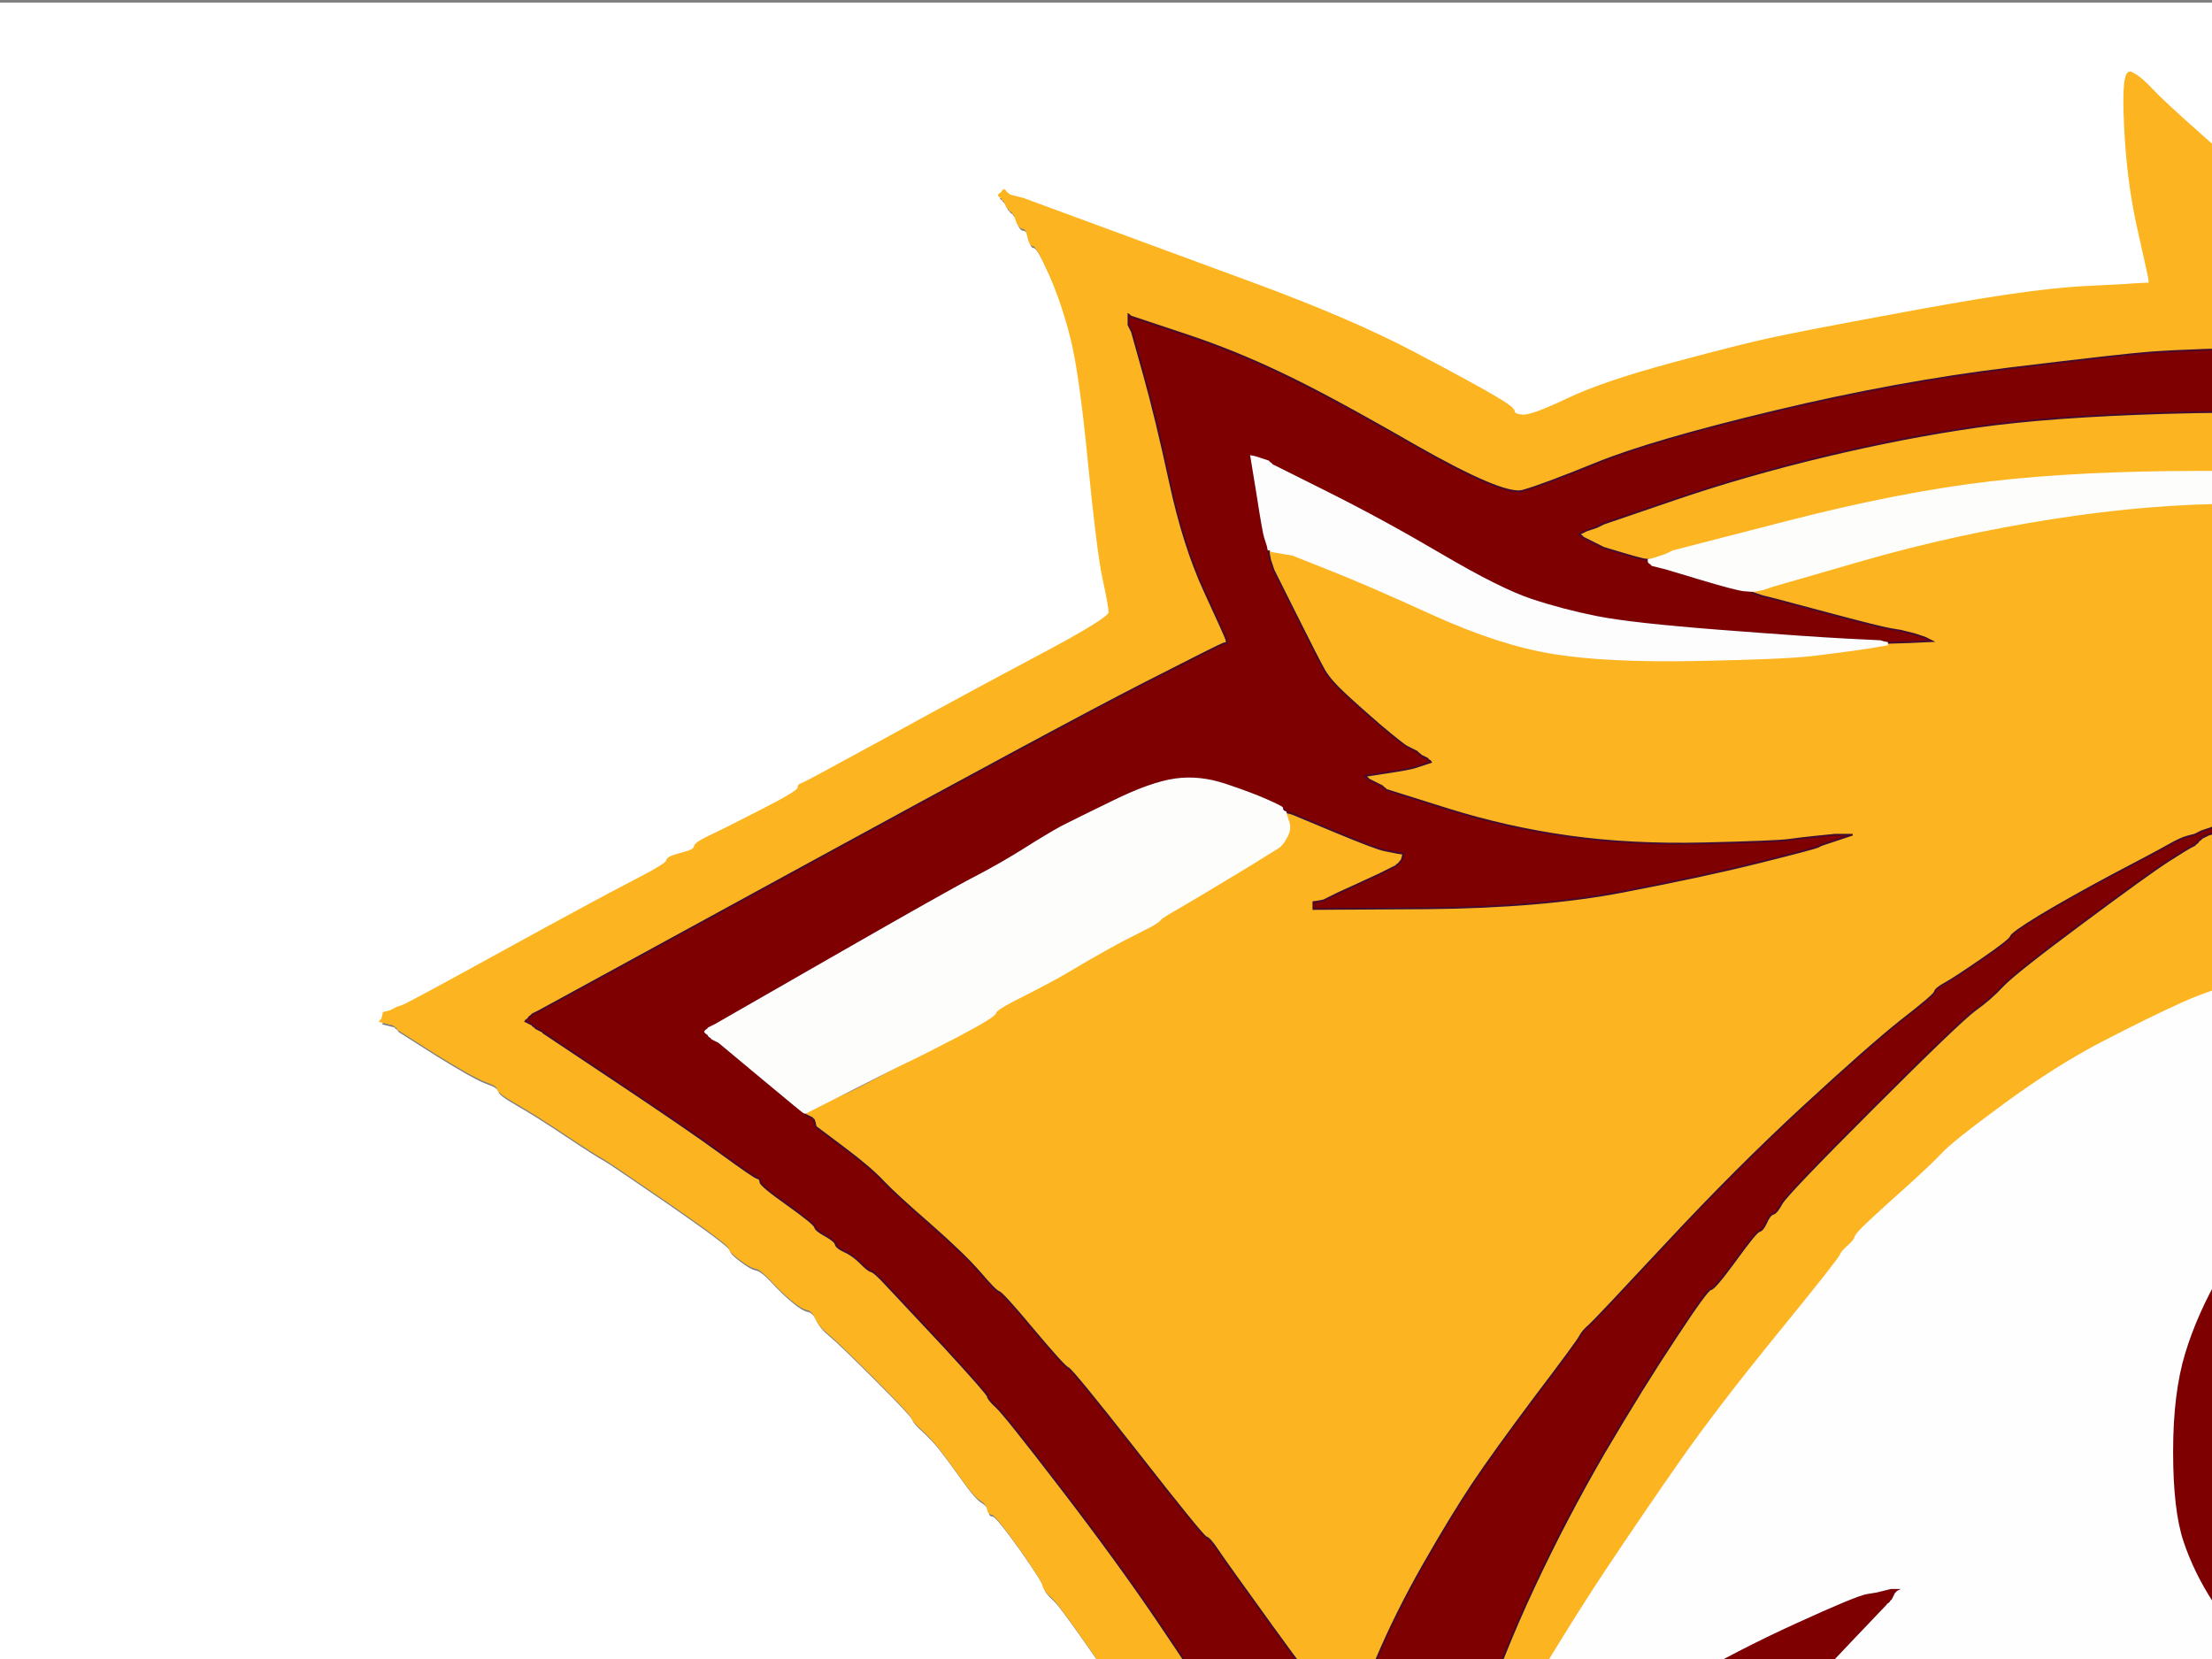
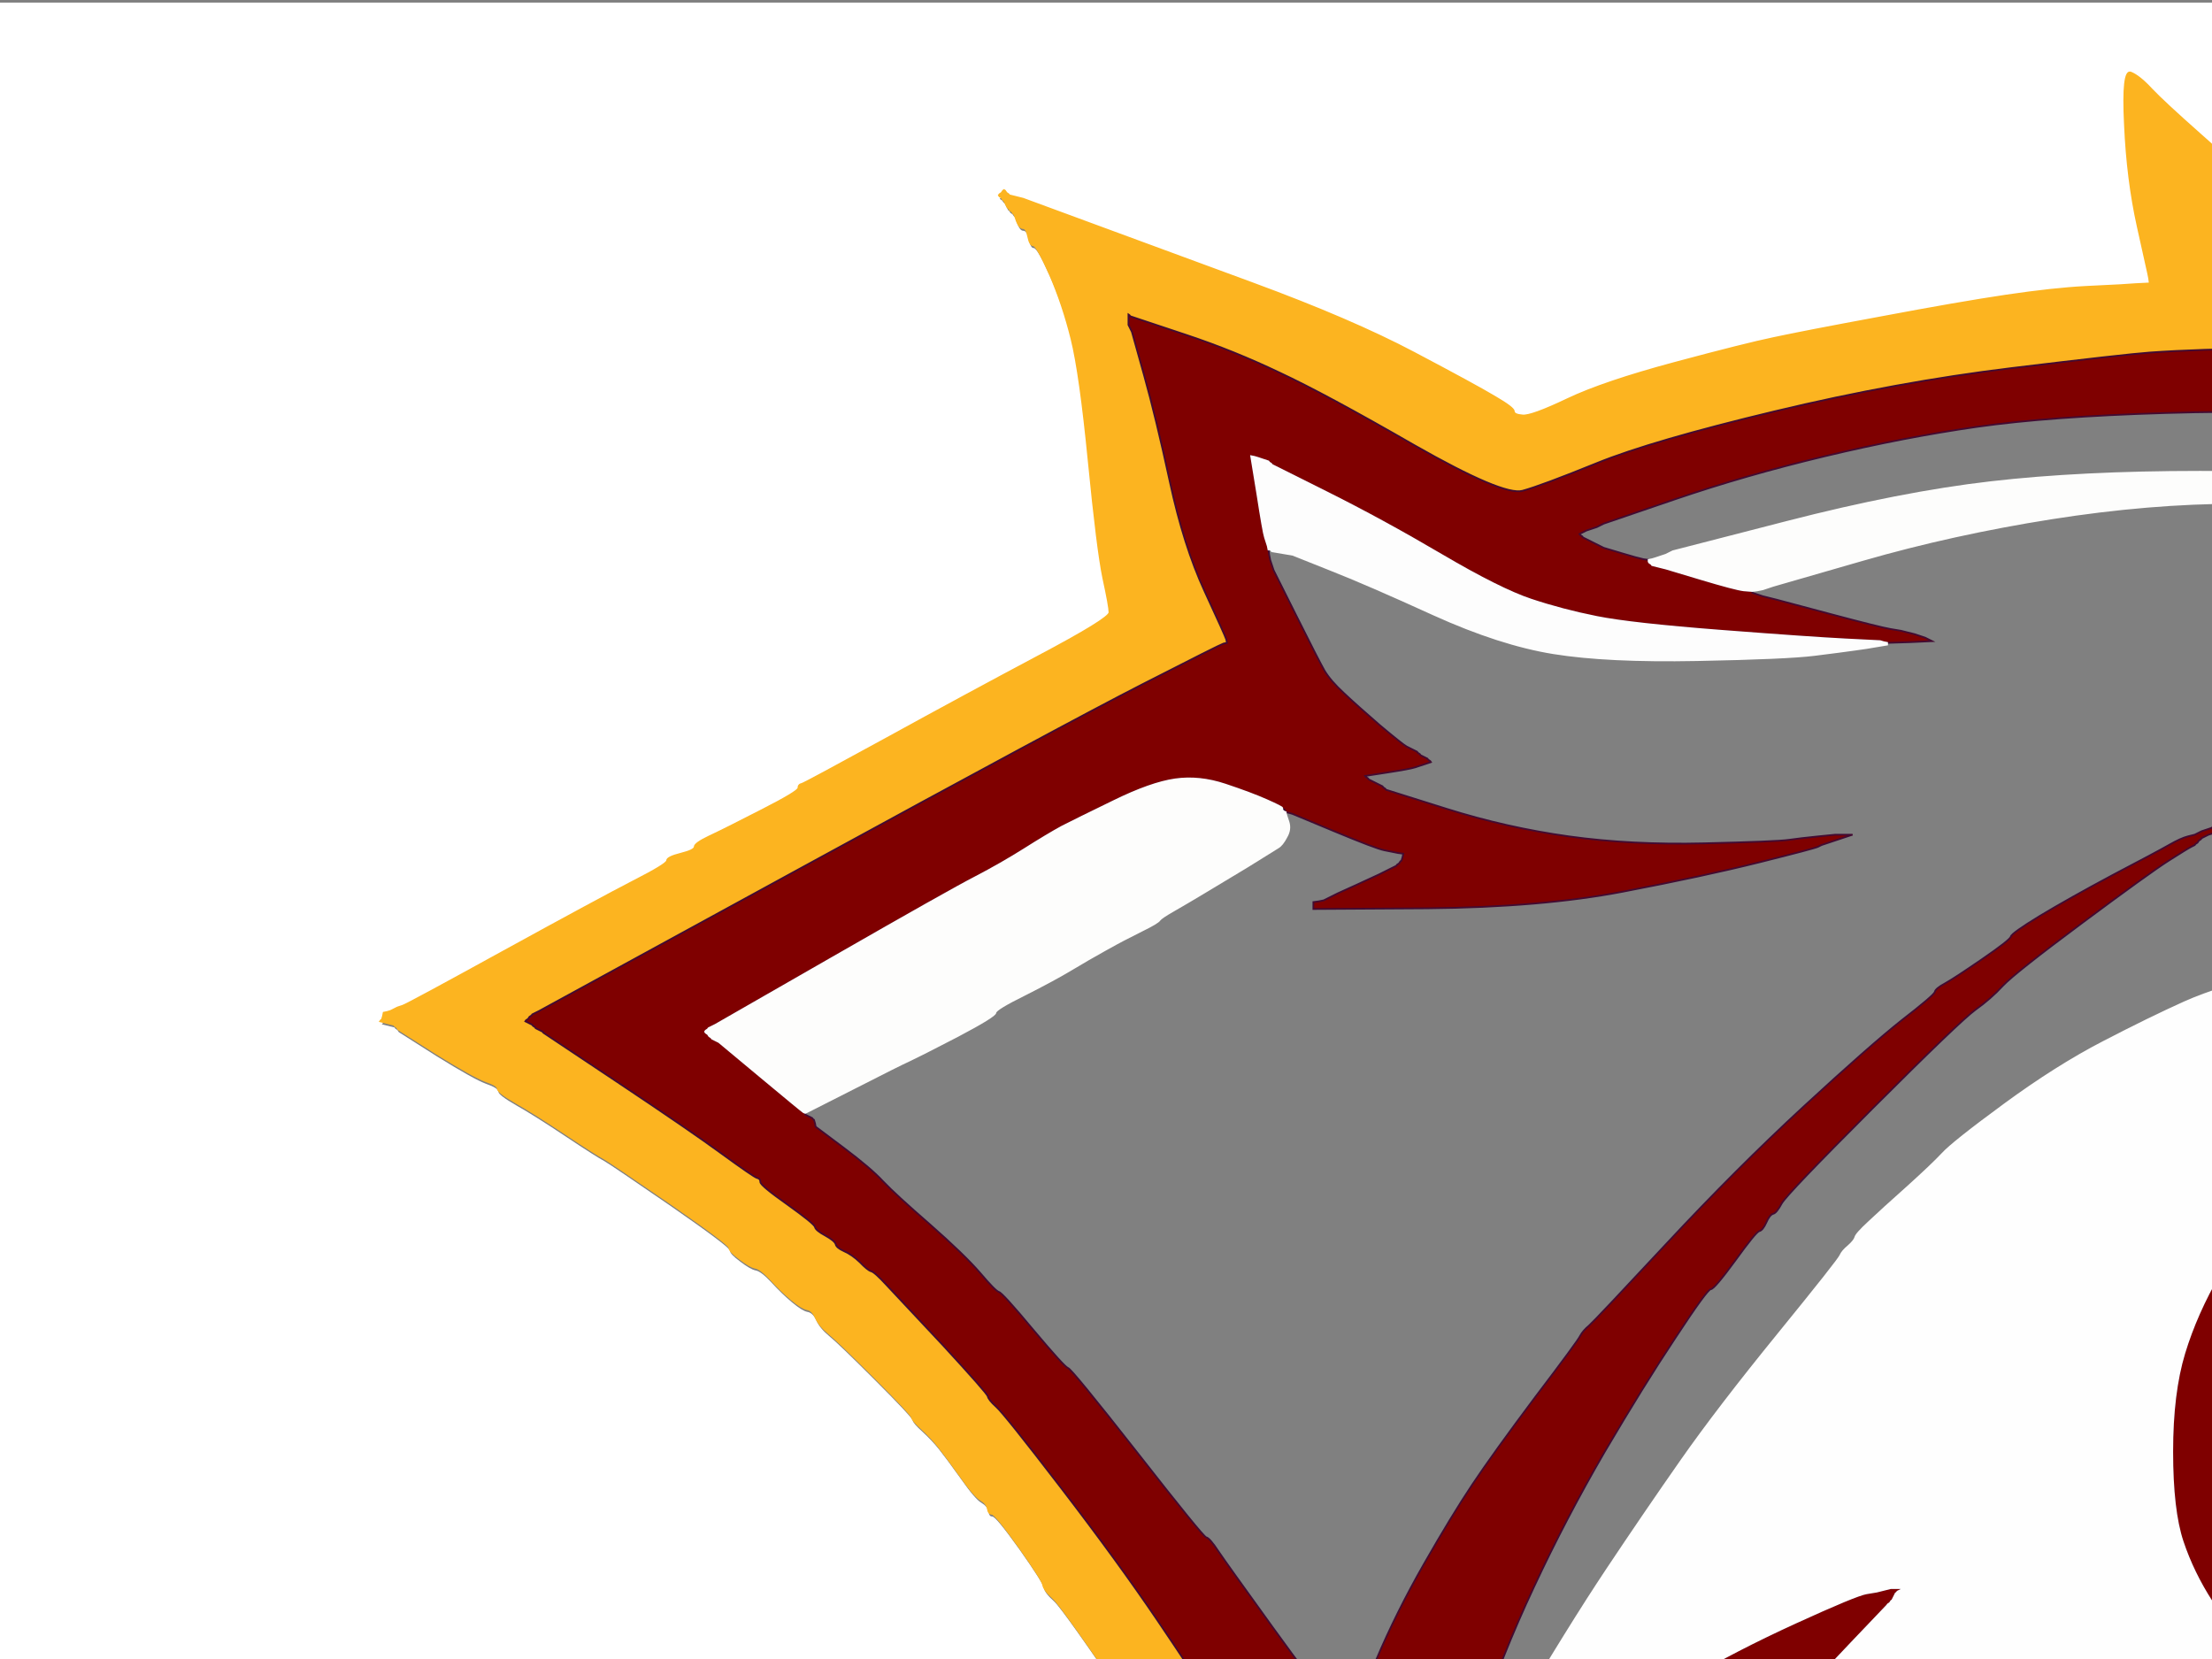
<svg xmlns="http://www.w3.org/2000/svg" width="640" height="480">
  <rect width="100%" height="100%" fill="#808080" stroke="none" />
  <title>Wildcats - Maroon and Gold</title>
  <g>
    <title>Layer 1</title>
    <path fill="#FFFFFF" fill-rule="evenodd" stroke="#FFFFFF" stroke-width="0.5px" d="m0,434l0,-433l577,0l577,0l0,433l0,433l-577,0l-577,0l0,-433zm922,67l-0.5,4l-0.3,0.2l-0.2,0.3l6,0.3l6,0.2l-0.2,3.5q-0.3,3.5 -2.3,14.5q-2,11 -6.3,40q-4.2,29 -8.7,29.8q-4.5,0.7 -8.5,1.7q-4,1 -6.5,1.5q-2.5,0.5 -15,2q-12.5,1.5 -28.5,2q-16,0.5 -30,0q-14,-0.5 -29,-2q-15,-1.5 -39.5,-5q-24.5,-3.5 -27.7,-3.8q-3.3,-0.2 -11.6,-0.4q-8.2,-0.3 -40.7,-0.8q-32.5,-0.5 -55.5,4q-23,4.5 -40.5,10.5q-17.5,6 -31.3,12.7q-13.7,6.8 -22.4,11.3q-8.8,4.5 -9,5.5q-0.3,1 -3,2.8q-2.8,1.7 -12.8,9.2q-10,7.5 -23.8,21.2q-13.7,13.8 -17.4,17.3q-3.8,3.5 -4,5q-0.3,1.5 -4.8,7q-4.5,5.5 -6.2,7q-1.8,1.5 -3.8,5.7q-2,4.3 -10,18.3q-8,14 -14,28q-6,14 -8.2,19.7q-2.3,5.8 -13.3,31.3q-11,25.5 -12.7,30.5l-1.8,5l-1,0.2l-1,0.3l0.2,0.3l0.3,0.2l0.3,0.2l0.2,0.3l-0.2,0.3l-0.3,0.2l-0.3,0.2l-0.2,0.3l-0.2,0.3l-0.3,0.2l-0.3,0.2l-0.2,0.3l-0.2,0.3l-0.3,0.2l-0.5,-1.5l-0.5,-1.5l-0.3,-0.2l-0.2,-0.3l0.2,-0.3l0.3,-0.2l0.3,-0.2l0.2,-0.3l-0.2,-0.3l-0.3,-0.2l-0.3,-0.2l-0.2,-0.3l0.2,-0.3l0.3,-0.2l0.3,-0.2l0.2,-0.3l-0.2,-0.3l-0.3,-0.2l-0.5,-23q-0.5,-23 -1,-44.5q-0.5,-21.5 2.5,-41.5q3,-20 6,-36q3,-16 11.5,-47.5l8.5,-31.5l0.5,-1.5l0.5,-1.5l0.3,-0.2l0.2,-0.3l-0.2,-0.3l-0.3,-0.2l-0.3,-0.2l-0.2,-0.3l-0.2,-0.3l-0.3,-0.2l-0.5,1l-0.5,1l-0.3,0.2l-0.2,0.3l-0.2,0.3l-0.3,0.2l-0.3,0.2l-0.2,0.3l-0.2,0.3l-0.3,0.2l-0.3,0.2l-0.2,0.3l-0.2,0.3l-0.3,0.2l-0.3,0.2l-0.2,0.3l-0.2,0.3l-0.3,0.2l-6.7,7.5q-6.8,7.5 -11.6,11.5q-4.7,4 -5.4,6q-0.8,2 -5,5.5q-4.3,3.5 -5,5.5q-0.8,2 -3,3.5q-2.3,1.5 -2.6,2.5q-0.2,1 -4,4.5q-3.7,3.5 -6.4,7q-2.8,3.5 -3.8,3.5q-1,0 -4.2,4q-3.3,4 -3.6,5l-0.2,1l-1,0l-1,0l-0.2,1l-0.3,1l-0.3,0.2l-0.2,0.3l-0.2,0.3l-0.3,0.2l-0.3,0.2l-0.2,0.3l-0.2,0.3l-0.3,0.2l-0.3,0.2l-0.2,0.3l-1,0l-1,0l-0.2,-0.3l-0.3,-0.2l0,-1.5l0,-1.5l0.5,-3.5q0.5,-3.5 4.5,-35.5q4,-32 8.3,-57.8q4.2,-25.7 6,-37.4q1.7,-11.8 0,-16.8q-1.8,-5 -2.8,-5q-1,0 -1.2,-1q-0.3,-1 -20.3,-30.5q-20,-29.5 -22.7,-32q-2.8,-2.5 -3,-4q-0.3,-1.5 -7,-11q-6.8,-9.5 -7.8,-9.5q-1,0 -1.2,-1.5q-0.3,-1.5 -2,-2.5q-1.8,-1 -6,-7q-4.3,-6 -6.3,-8.5q-2,-2.5 -4.7,-5q-2.8,-2.5 -3,-3.5q-0.3,-1 -10.8,-11.5q-10.5,-10.5 -13.2,-12.7q-2.8,-2.3 -3.8,-4.6q-1,-2.2 -2.5,-2.4q-1.5,-0.3 -4.5,-2.8q-3,-2.5 -6,-5.8q-3,-3.2 -4.5,-3.4q-1.5,-0.3 -4.5,-2.6q-3,-2.2 -3,-3.2q0,-1 -17,-12.8q-17,-11.7 -19.2,-13q-2.3,-1.2 -11.3,-7.2q-9,-6 -14.3,-9q-5.2,-3 -5.2,-4q0,-1 -3.5,-2.2q-3.5,-1.3 -14.3,-8l-10.7,-6.8l-0.3,-0.2l-0.2,-0.3l-0.2,-0.3l-0.3,-0.2l-0.3,-0.2l-0.2,-0.3l-2,-0.5l-2,-0.5l0.2,-0.3l0.3,-0.2l0.3,-1l0.2,-1l1,-0.2l1,-0.3l1,-0.5l1,-0.5l1.5,-0.5q1.5,-0.5 29.3,-15.8q27.7,-15.2 37.4,-20.2q9.8,-5 9.8,-6q0,-1 4,-2q4,-1 4,-2q0,-1 4.2,-3q4.3,-2 15,-7.5q10.8,-5.5 10.8,-6.5q0,-1 1,-1.2q1,-0.3 24.2,-13q23.3,-12.8 44,-23.8q20.8,-11 20.8,-12.8q0,-1.7 -1.8,-10q-1.7,-8.2 -4.2,-33.7q-2.5,-25.5 -5,-35.5q-2.5,-10 -6.2,-18.5q-3.8,-8.5 -4.8,-8.5q-1,0 -1.5,-2.5q-0.5,-2.5 -1.5,-2.5q-1,0 -1.8,-2l-0.7,-2l-0.3,-0.2l-0.2,-0.3l-0.2,-0.3l-0.3,-0.2l-0.3,-0.2l-0.2,-0.3l-0.2,-0.3l-0.3,-0.2l-0.5,-1l-0.5,-1l-0.3,-0.2l-0.2,-0.3l-0.2,-0.3l-0.3,-0.2l-0.3,-0.2l-0.2,-0.3l0.2,-0.3l0.3,-0.2l0.3,-0.2l0.2,-0.3l0.2,-0.3l0.3,-0.2l0.3,0.2l0.2,0.3l0.2,0.3l0.3,0.2l0.3,0.2l0.2,0.3l2,0.5l2,0.5l19,7q19,7 47.5,17.5q28.5,10.5 46.5,20q18,9.5 23.5,12.8q5.5,3.2 5.5,4.2q0,1 2.5,1.2q2.5,0.3 13,-4.7q10.5,-5 31,-10.5q20.5,-5.5 28.7,-7.2q8.3,-1.8 31,-6q22.8,-4.3 36.3,-6.3q13.5,-2 23,-2.5q9.5,-0.5 10,-0.5q0.5,0 4.5,-0.3l4,-0.2l-0.2,-1.5l-0.3,-1.5l-3,-13.5q-3,-13.5 -3.7,-29.5q-0.8,-16 1.7,-15q2.5,1 6,4.8q3.5,3.7 14,13q10.5,9.2 10.5,10.2q0,1 6.5,6.8q6.5,5.7 8,6q1.5,0.2 1.5,1.2q0,1 18.5,10.2q18.5,9.3 42.3,13.6q23.7,4.2 34.4,7q10.8,2.7 20.8,5.2q10,2.5 23.8,8.8q13.7,6.2 27,14q13.2,7.7 16.7,9.4q3.5,1.8 5.5,4q2,2.3 15,12.8q13,10.5 18.5,15.5q5.5,5 10.5,7.5q5,2.5 10.2,1.8q5.3,-0.8 8.6,-2.6q3.2,-1.7 9.2,-0.2q6,1.5 13,6q7,4.5 9,5.2q2,0.8 6,6q4,5.3 5,5.6q1,0.2 2.5,4.2q1.5,4 2.5,4q1,0 6.8,12.5q5.7,12.5 16.2,19.5q10.5,7 17,13.5q6.5,6.5 10,12q3.5,5.5 6,10.5q2.5,5 6,12.5q3.5,7.5 7.5,14q4,6.5 7,14q3,7.5 4,21.5q1,14 -1,23.5q-2,9.5 -4.7,16.5q-2.8,7 -3.8,7q-1,0 -2.8,3.5q-1.7,3.5 -9,10.7q-7.2,7.3 -9.7,8.6q-2.5,1.2 -4.7,4.2q-2.3,3 -2.6,4.5q-0.2,1.5 -1.2,1.5q-1,0 -7,7.8q-6,7.7 -17.5,18.7q-11.5,11 -14.7,13.3q-3.3,2.2 -3.6,3.2q-0.2,1 -3.2,2q-3,1 -3,2q0,1 -2.8,2.5q-2.7,1.5 -11,6.3q-8.2,4.7 -9.7,5q-1.5,0.2 -1.5,1.2q0,1 -3.5,3.2q-3.5,2.3 -3.3,11q0.3,8.8 -0.2,12.8z" />
-     <path fill="#FCB420" fill-rule="evenodd" stroke="#FCB420" stroke-width="0.5px" d="m928.8,217.2l0.2,0.3l0.2,0.3l0.3,0.2l0.3,0.2l0.2,0.3l0.2,0.3l0.3,0.2l0.3,0.2l0.2,0.3l0.2,0.3l0.3,0.2l0.3,2l0.2,2l-1.5,0.2l-1.5,0.3l-2,0.5q-2,0.5 -9,2.5q-7,2 -31.5,2.5q-24.5,0.5 -39,-2.5q-14.5,-3 -36,-11.3q-21.5,-8.2 -21.5,-9.2q0,-1 -8.2,-5.5q-8.3,-4.5 -19,-8.7q-10.8,-4.3 -24.8,-4.8q-14,-0.5 -21.5,2.5l-7.5,3l-1,0.5l-1,0.5l-0.2,0.3l-0.3,0.2l-0.3,0.2l-0.2,0.3l-0.2,0.3l-0.3,0.2l-0.3,0.2l-0.2,0.3l-1,0.5l-1,0.5l12.5,1q12.5,1 21.5,4.5q9,3.5 13.2,9.2q4.3,5.8 8.3,15.3q4,9.5 9.5,15.5q5.5,6 11.2,9.2q5.8,3.3 9.8,4.3q4,1 11,0.5q7,-0.5 11,-3.5q4,-3 4.2,-3.3l0.3,-0.2l0.3,-0.2l0.2,-0.3l0.2,-0.3l0.3,-0.2l0.3,-1l0.2,-1l2,0.2l2,0.3l1,0.3l1,0.2l-0.2,1.5l-0.3,1.5l-0.5,1l-0.5,1l-0.3,0.2l-0.2,0.3l-0.2,0.3l-0.3,0.2l-0.3,0.2l-0.2,0.3l-0.2,0.3l-0.3,0.2l-0.5,1q-0.5,1 -1.8,2.2q-1.2,1.3 -8.2,5.3l-7,4l-3,0.5l-3,0.5l-0.2,0.3l-0.3,0.2l-0.3,0.2l-0.2,0.3l2,0.5l2,0.5l2.5,0.5l2.5,0.5l18,2q18,2 21,2.3l3,0.2l0,0.2l0,0.3l0.2,0.3l0.3,0.2l0.3,0.2l0.2,0.3l0.2,0.3l0.3,0.2l0.3,1l0.2,1l1,0l1,0l2.5,3.8q2.5,3.7 7.7,14.4q5.3,10.8 5.8,14.8l0.5,4l0.3,1l0.2,1l-1,-0.2l-1,-0.3l-1,-0.5l-1,-0.5l-0.2,-0.3l-0.3,-0.2l-0.5,-1l-0.5,-1l-0.3,-0.2l-0.2,-0.3l-1,-0.5q-1,-0.5 -7.2,-4.8q-6.3,-4.2 -21.6,-13q-15.2,-8.7 -30.7,-14.2q-15.5,-5.5 -29,-8q-13.5,-2.5 -31.5,-3q-18,-0.5 -36.5,1.5q-18.5,2 -40,7.5q-21.5,5.5 -31.5,10q-10,4.5 -23.5,11.5q-13.5,7 -28.5,18q-15,11 -18,14.3q-3,3.2 -10.2,9.7q-7.3,6.5 -11,10q-3.8,3.5 -4,4.5q-0.3,1 -2,2.5q-1.8,1.5 -2.3,2.7q-0.5,1.3 -18,22.8q-17.5,21.5 -28,36.5q-10.5,15 -21.5,31.5q-11,16.5 -26.8,43.2l-15.7,26.8l-0.5,1l-0.5,1l-0.3,0.2l-0.2,0.3l-0.2,0.3l-0.3,0.2l-0.3,1l-0.2,1l-1,0l-1,0l0.2,-1l0.3,-1l0.5,-1.5l0.5,-1.5l0.5,-1.5l0.5,-1.5l7,-21q7,-21 16.3,-40.8q9.2,-19.7 20.4,-39q11.3,-19.2 20.6,-33.2q9.2,-14 10.2,-14q1,0 7,-8.2q6,-8.3 7,-8.6q1,-0.2 2,-2.4q1,-2.3 2,-2.6q1,-0.2 2.5,-3q1.5,-2.7 26.5,-27.7q25,-25 29.5,-28.3q4.5,-3.2 8,-7q3.5,-3.7 23,-18.2q19.5,-14.5 25,-18q5.5,-3.5 6.5,-4l1,-0.5l0.2,-0.3l0.3,-0.2l0.3,-0.2l0.2,-0.3l0.2,-0.3l0.3,-0.2l0.3,-0.2l0.2,-0.3l1,-0.5l1,-0.5l1,-0.3l1,-0.2l-0.2,-1l-0.3,-1l-0.3,0.2l-0.2,0.3l-1.5,0.5l-1.5,0.5l-1,0.5l-1,0.5l-2,0.5q-2,0.5 -5.5,2.5q-3.5,2 -16.3,8.7q-12.7,6.8 -21,11.8q-8.2,5 -8.4,6q-0.3,1 -8.3,6.5q-8,5.5 -10.7,7q-2.8,1.5 -3,2.5q-0.3,1 -9.6,8.2q-9.2,7.3 -28.4,25q-19.3,17.8 -39.8,39.8q-20.5,22 -22.2,23.5q-1.8,1.5 -2.6,3q-0.7,1.5 -13,17.7q-12.2,16.3 -18.2,25.3q-6,9 -14,23q-8,14 -13.8,27.7l-5.7,13.8l-0.5,1.5l-0.5,1.5l-0.3,1l-0.2,1l-1,-0.2l-1,-0.3l-0.2,-0.3l-0.3,-0.2l-0.3,-0.2l-0.2,-0.3l-0.2,-0.3l-0.3,-0.2l-0.5,-1l-0.5,-1l-0.3,-0.2l-0.2,-0.3l-0.2,-0.3q-0.3,-0.2 -1.6,-2.7q-1.2,-2.5 -2.2,-2.7q-1,-0.3 -14,-18.3q-13,-18 -15.5,-21.7q-2.5,-3.8 -3.5,-4q-1,-0.3 -20,-24.6q-19,-24.2 -20,-24.4q-1,-0.3 -10,-11q-9,-10.8 -10,-11q-1,-0.3 -5.5,-5.6q-4.5,-5.2 -14.5,-14q-10,-8.7 -13.5,-12.4q-3.5,-3.8 -11.5,-9.8l-8,-6l-0.2,-1l-0.3,-1l-0.3,-0.2l-0.2,-0.3l-1,-0.5l-1,-0.5l0,-0.3l0,-0.2l0.2,0l0.3,0l0.3,-1.5l0.2,-1.5l1,0.2l1,0.3l4,-1q4,-1 15,-7q11,-6 22,-11.7q11,-5.8 11,-6.8q0,-1 8.5,-5.2q8.5,-4.3 13.5,-7.3q5,-3 9.5,-5.5q4.5,-2.5 5.5,-3q1,-0.5 5.5,-2.8q4.5,-2.2 5,-3q0.5,-0.7 4,-2.7q3.5,-2 8.5,-5q5,-3 12.8,-7.7q7.7,-4.8 9,-5.6q1.2,-0.7 2.4,-3q1.3,-2.2 1,-4.2q-0.2,-2 -1.2,-2l-1,0l0,-1l0,-1l1,0.2l1,0.3l0.2,0.3l0.3,0.2l0.3,0.2l0.2,0.3l12,5q12,5 14.5,5.5l2.5,0.5l1.5,0.3l1.5,0.2l-0.2,1l-0.3,1l-0.3,0.2l-0.2,0.3l-0.2,0.3l-0.3,0.2l-0.3,0.2l-0.2,0.3l-1,0.5l-1,0.5l-1,0.5l-1,0.5l-1,0.5q-1,0.5 -6.5,3l-5.5,2.5l-1,0.5l-1,0.5l-1,0.5l-1,0.5l-1.5,0.3l-1.5,0.2l0,1l0,1l33,-0.2q33,-0.3 56.5,-4.8q23.5,-4.5 39.5,-8.5q16,-4 17,-4.5l1,-0.5l1.5,-0.5l1.5,-0.5l1.5,-0.5l1.5,-0.5l1.5,-0.5l1.5,-0.5l-2.5,0l-2.5,0l-5,0.5q-5,0.5 -8.5,1q-3.5,0.5 -24.5,1q-21,0.5 -39,-2q-18,-2.5 -35.5,-8l-17.5,-5.5l-0.2,-0.3l-0.3,-0.2l-0.3,-0.2l-0.2,-0.3l-1,-0.5l-1,-0.5l-1,-0.5l-1,-0.5l-0.2,-0.3l-0.3,-0.2l-0.3,-0.2l-0.2,-0.3l6.5,-1q6.5,-1 8,-1.5l1.5,-0.5l1.5,-0.5l1.5,-0.5l-0.2,-0.3l-0.3,-0.2l-0.3,-0.2l-0.2,-0.3l-1,-0.5l-1,-0.5l-0.2,-0.3l-0.3,-0.2l-0.3,-0.2l-0.2,-0.3l-1,-0.5l-1,-0.5l-1,-0.5q-1,-0.5 -7.8,-6.2q-6.7,-5.8 -10.4,-9.3q-3.8,-3.5 -5.6,-6.5q-1.7,-3 -8.2,-16l-6.5,-13l-0.5,-1.5l-0.5,-1.5l-0.3,-1.5l-0.2,-1.5l0.2,0l0.3,0l0.3,0.2l0.2,0.3l3,0.5l3,0.5l10.8,4.3q10.7,4.2 30,13q19.2,8.7 34.7,11.2q15.5,2.5 41.5,2q26,-0.5 34,-1.5q8,-1 11.5,-1.5l3.5,-0.5l3,-0.5l3,-0.5l0,-0.3l0,-0.2l6.5,-0.2l6.5,-0.3l-1,-0.5l-1,-0.5l-1.5,-0.5l-1.5,-0.5l-2,-0.5l-2,-0.5l-3,-0.5q-3,-0.5 -18,-4.5l-15,-4l-2,-0.5l-2,-0.5l-1.5,-0.5l-1.5,-0.5l0,-0.3l0,-0.2l1.5,-0.2l1.5,-0.3l1.5,-0.5l1.5,-0.5l26,-7.5q26,-7.5 54.5,-12q28.5,-4.5 54,-4.5q25.5,0 50,3q24.5,3 43,7q18.5,4 40,10q21.5,6 22.5,6.5l1,0.5l1.5,0.5l1.5,0.5l1,0.5l1,0.5l1.5,0l1.5,0l-0.2,-0.3l-0.3,-0.2l-0.3,-0.2l-0.2,-0.3l-1,-0.5l-1,-0.5l-1,-0.5l-1,-0.5l-1.5,-0.5l-1.5,-0.5l-1,-0.5q-1,-0.5 -3,-1.5q-2,-1 -25.5,-9.5q-23.5,-8.5 -46.5,-13.5q-23,-5 -40,-7q-17,-2 -51.5,-2q-34.5,0 -60.5,3q-26,3 -59,11.5l-33,8.5l-1,0.5l-1,0.5l-1.5,0.5l-1.5,0.5l-1,0.3l-1,0.2l-1.5,-0.2q-1.5,-0.3 -6.5,-1.8l-5,-1.5l-1,-0.5l-1,-0.5l-1,-0.5l-1,-0.5l-1,-0.5l-1,-0.5l-0.2,-0.3l-0.3,-0.2l-0.3,-0.2l-0.2,-0.3l1,-0.5l1,-0.5l1.5,-0.5l1.5,-0.5l1,-0.5l1,-0.5l20.5,-7q20.5,-7 43.5,-12.5q23,-5.5 44,-8.5q21,-3 54.5,-4q33.5,-1 63.5,1q30,2 51,6.5q21,4.5 37.5,11.5q16.5,7 30,15q13.5,8 27.7,18.7q14.3,10.8 14.6,11.8q0.2,1 4,3.5q3.7,2.5 11.4,7.3q7.8,4.7 -5.7,3.7q-13.5,-1 -35.5,-6.5q-22,-5.5 -5.5,2q16.5,7.5 33,12q16.5,4.5 22.5,5.5q6,1 17,0.5q11,-0.5 18,-2.5q7,-2 9.5,-1.3q2.5,0.8 5.7,4.8q3.3,4 3.6,4.2zm-285.6,21.6q-0.2,-0.3 0,-0.6q0.3,-0.2 0.3,0.3q0,0.5 -0.3,0.3z" />
    <path fill="#FCB420" fill-rule="evenodd" stroke="#FCB420" stroke-width="0.5px" d="m922,500l-0.5,4l-0.3,0.2l-0.2,0.3l6,0.3l6,0.2l-0.2,3.5q-0.3,3.5 -2.3,14.5q-2,11 -6.3,40q-4.2,29 -8.7,29.8q-4.5,0.7 -8.5,1.7q-4,1 -6.5,1.5q-2.5,0.5 -15,2q-12.5,1.5 -28.5,2q-16,0.5 -30,0q-14,-0.5 -29,-2q-15,-1.5 -39.5,-5q-24.5,-3.5 -27.7,-3.8q-3.3,-0.2 -11.6,-0.4q-8.2,-0.3 -40.7,-0.8q-32.5,-0.5 -55.5,4q-23,4.5 -40.5,10.5q-17.5,6 -31.3,12.7q-13.7,6.8 -22.4,11.3q-8.8,4.5 -9,5.5q-0.3,1 -3,2.8q-2.8,1.7 -12.8,9.2q-10,7.5 -23.8,21.2q-13.7,13.8 -17.4,17.3q-3.8,3.5 -4,5q-0.3,1.5 -4.8,7q-4.5,5.5 -6.2,7q-1.8,1.5 -3.8,5.7q-2,4.3 -10,18.3q-8,14 -14,28q-6,14 -8.2,19.7q-2.3,5.8 -13.3,31.3q-11,25.5 -12.7,30.5l-1.8,5l-1,0.2l-1,0.3l0.2,0.3l0.3,0.2l0.3,0.2l0.2,0.3l-0.2,0.3l-0.3,0.2l-0.3,0.2l-0.2,0.3l-0.2,0.3l-0.3,0.2l-0.3,0.2l-0.2,0.3l-0.2,0.3l-0.3,0.2l-0.5,-1.5l-0.5,-1.5l-0.3,-0.2l-0.2,-0.3l0.2,-0.3l0.3,-0.2l0.3,-0.2l0.2,-0.3l-0.2,-0.3l-0.3,-0.2l-0.3,-0.2l-0.2,-0.3l0.2,-0.3l0.3,-0.2l0.3,-0.2l0.2,-0.3l-0.2,-0.3l-0.3,-0.2l-0.5,-23q-0.5,-23 -1,-44.5q-0.5,-21.5 2.5,-41.5q3,-20 6,-36q3,-16 11.5,-47.5l8.5,-31.5l0.5,-1.5l0.5,-1.5l0.3,-0.2l0.2,-0.3l-0.2,-0.3l-0.3,-0.2l-0.3,-0.2l-0.2,-0.3l-0.2,-0.3l-0.3,-0.2l-0.5,1l-0.5,1l-0.3,0.2l-0.2,0.3l-0.2,0.3l-0.3,0.2l-0.3,0.2l-0.2,0.3l-0.2,0.3l-0.3,0.2l-0.3,0.2l-0.2,0.3l-0.2,0.3l-0.3,0.2l-0.3,0.2l-0.2,0.3l-0.2,0.3l-0.3,0.2l-6.7,7.5q-6.8,7.5 -11.6,11.5q-4.7,4 -5.4,6q-0.8,2 -5,5.5q-4.3,3.5 -5,5.5q-0.8,2 -3,3.5q-2.3,1.5 -2.6,2.5q-0.2,1 -4,4.5q-3.7,3.5 -6.4,7q-2.8,3.5 -3.8,3.5q-1,0 -4.2,4q-3.3,4 -3.6,5l-0.2,1l-1,0l-1,0l-0.2,1l-0.3,1l-0.3,0.2l-0.2,0.3l-0.2,0.3l-0.3,0.2l-0.3,0.2l-0.2,0.3l-0.2,0.3l-0.3,0.2l-0.3,0.2l-0.2,0.3l-1,0l-1,0l-0.2,-0.3l-0.3,-0.2l0,-1.5l0,-1.5l0.5,-3.5q0.5,-3.5 4.5,-35.5q4,-32 8.3,-57.8q4.2,-25.7 6,-37.4q1.7,-11.8 0,-16.8q-1.8,-5 -2.8,-5q-1,0 -1.2,-1q-0.3,-1 -20.3,-30.5q-20,-29.5 -22.7,-32q-2.8,-2.5 -3,-4q-0.3,-1.5 -7,-11q-6.8,-9.5 -7.8,-9.5q-1,0 -1.2,-1.5q-0.3,-1.5 -2,-2.5q-1.8,-1 -6,-7q-4.3,-6 -6.3,-8.5q-2,-2.5 -4.7,-5q-2.8,-2.5 -3,-3.5q-0.3,-1 -10.8,-11.5q-10.5,-10.5 -13.2,-12.7q-2.8,-2.3 -3.8,-4.6q-1,-2.2 -2.5,-2.4q-1.5,-0.3 -4.5,-2.8q-3,-2.5 -6,-5.8q-3,-3.2 -4.5,-3.4q-1.5,-0.3 -4.5,-2.6q-3,-2.2 -3,-3.2q0,-1 -17,-12.8q-17,-11.7 -19.2,-13q-2.3,-1.2 -11.3,-7.2q-9,-6 -14.3,-9q-5.2,-3 -5.2,-4q0,-1 -3.5,-2.2q-3.5,-1.3 -14.3,-8l-10.7,-6.8l-0.3,-0.2l-0.2,-0.3l-0.2,-0.3l-0.3,-0.2l-0.3,-0.2l-0.2,-0.3l-2,-0.5l-2,-0.5l0.2,-0.3l0.3,-0.2l0.3,-1l0.2,-1l1,-0.2l1,-0.3l1,-0.5l1,-0.5l1.5,-0.5q1.5,-0.5 29.3,-15.8q27.7,-15.2 37.4,-20.2q9.8,-5 9.8,-6q0,-1 4,-2q4,-1 4,-2q0,-1 4.2,-3q4.3,-2 15,-7.5q10.8,-5.5 10.8,-6.5q0,-1 1,-1.2q1,-0.3 24.2,-13q23.3,-12.8 44,-23.8q20.8,-11 20.8,-12.8q0,-1.7 -1.8,-10q-1.7,-8.2 -4.2,-33.7q-2.5,-25.5 -5,-35.5q-2.5,-10 -6.2,-18.5q-3.8,-8.5 -4.8,-8.5q-1,0 -1.5,-2.5q-0.5,-2.5 -1.5,-2.5q-1,0 -1.8,-2l-0.7,-2l-0.3,-0.2l-0.2,-0.3l-0.2,-0.3l-0.3,-0.2l-0.3,-0.2l-0.2,-0.3l-0.2,-0.3l-0.3,-0.2l-0.5,-1l-0.5,-1l-0.3,-0.2l-0.2,-0.3l-0.2,-0.3l-0.3,-0.2l-0.3,-0.2l-0.2,-0.3l0.2,-0.3l0.3,-0.2l0.3,-0.2l0.2,-0.3l0.2,-0.3l0.3,-0.2l0.3,0.2l0.2,0.3l0.2,0.3l0.3,0.2l0.3,0.2l0.2,0.3l2,0.5l2,0.5l19,7q19,7 47.5,17.5q28.5,10.5 46.5,20q18,9.5 23.5,12.8q5.5,3.2 5.5,4.2q0,1 2.5,1.2q2.5,0.3 13,-4.7q10.5,-5 31,-10.5q20.5,-5.5 28.7,-7.2q8.3,-1.8 31,-6q22.8,-4.3 36.3,-6.3q13.5,-2 23,-2.5q9.5,-0.5 10,-0.5q0.5,0 4.5,-0.3l4,-0.2l-0.2,-1.5l-0.3,-1.5l-3,-13.5q-3,-13.5 -3.7,-29.5q-0.8,-16 1.7,-15q2.5,1 6,4.8q3.5,3.7 14,13q10.5,9.2 10.5,10.2q0,1 6.5,6.8q6.5,5.7 8,6q1.5,0.2 1.5,1.2q0,1 18.5,10.2q18.5,9.3 42.3,13.6q23.7,4.2 34.4,7q10.8,2.7 20.8,5.2q10,2.5 23.8,8.8q13.7,6.2 27,14q13.2,7.7 16.7,9.4q3.5,1.8 5.5,4q2,2.3 15,12.8q13,10.5 18.5,15.5q5.5,5 10.5,7.5q5,2.5 10.2,1.8q5.3,-0.8 8.6,-2.6q3.2,-1.7 9.2,-0.2q6,1.5 13,6q7,4.5 9,5.2q2,0.8 6,6q4,5.3 5,5.6q1,0.2 2.5,4.2q1.5,4 2.5,4q1,0 6.8,12.5q5.7,12.5 16.2,19.5q10.5,7 17,13.5q6.5,6.5 10,12q3.5,5.5 6,10.5q2.5,5 6,12.5q3.5,7.5 7.5,14q4,6.5 7,14q3,7.5 4,21.5q1,14 -1,23.5q-2,9.5 -4.7,16.5q-2.8,7 -3.8,7q-1,0 -2.8,3.5q-1.7,3.5 -9,10.7q-7.2,7.3 -9.7,8.6q-2.5,1.2 -4.7,4.2q-2.3,3 -2.6,4.5q-0.2,1.5 -1.2,1.5q-1,0 -7,7.8q-6,7.7 -17.5,18.7q-11.5,11 -14.7,13.3q-3.3,2.2 -3.6,3.2q-0.2,1 -3.2,2q-3,1 -3,2q0,1 -2.8,2.5q-2.7,1.5 -11,6.3q-8.2,4.7 -9.7,5q-1.5,0.2 -1.5,1.2q0,1 -3.5,3.2q-3.5,2.3 -3.3,11q0.3,8.8 -0.2,12.8zm8.5,-51l-1.5,0.5l-1,0.5l-1,0.5l-0.2,0.3l-0.3,0.2l-0.3,0.2l-0.2,0.3l-0.2,0.3l-0.3,0.2l-0.3,0.2l-0.2,0.3l-1,0.3l-1,0.2l0.2,-1l0.3,-1l0.3,-0.2l0.2,-0.3l0.2,-0.3l0.3,-0.2l0.3,-0.2l0.2,-0.3l0.2,-0.3l0.3,-0.2l0.3,-0.2l0.2,-0.3l0.2,-0.3l0.3,-0.2l0.5,-1.5q0.5,-1.5 2.2,-4.7q1.8,-3.3 10,-25.6q8.3,-22.2 9.3,-29.7l1,-7.5l-0.3,-0.2l-0.2,-0.3l-1.5,-0.5l-1.5,-0.5l-0.2,-0.3l-0.3,-0.2l-0.3,0.2l-0.2,0.3l-1,0.5l-1,0.5l-0.2,0.3l-0.3,0.2l-0.3,0.2l-0.2,0.3l-0.2,0.3q-0.3,0.2 -0.6,0.4q-0.2,0.3 -8.7,5.8q-8.5,5.5 -17.5,8.5q-9,3 -22,4q-13,1 -16.8,6.7q-3.7,5.8 -6.4,8.3q-2.8,2.5 -3,3.5q-0.3,1 -6,6q-5.8,5 -6,6q-0.3,1 -9.6,8.2q-9.2,7.3 -10.7,9q-1.5,1.8 -10.5,7.6l-9,5.7l-1.5,0.5l-1.5,0.5l-0.2,0.3l-0.3,0.2l-0.3,0.2l-0.2,0.3l-1,0.5l-1,0.5l-1,0.3l-1,0.2l0.2,-1l0.3,-1l0.3,-0.2l0.2,-0.3l0.2,-0.3l0.3,-0.2l0.3,-0.2l0.2,-0.3l0.2,-0.3l0.3,-0.2l0.5,-1l0.5,-1l8,-17.5q8,-17.5 10,-26q2,-8.5 1.5,-24q-0.5,-15.5 -3,-23q-2.5,-7.5 -7.8,-12.7q-5.2,-5.3 -12.7,-8.3q-7.5,-3 -16,-2.5q-8.5,0.5 -14,2.5q-5.5,2 -9.7,5.3q-4.3,3.2 -4.6,4.2q-0.2,1 -2.4,3q-2.3,2 -4.3,6.5q-2,4.5 2,12.5q4,8 3.5,18.5q-0.5,10.5 -4.5,20q-4,9.5 -11.5,19.5q-7.5,10 -11.5,14.5q-4,4.5 -6.5,9.5q-2.5,5 -2,12q0.5,7 3.8,12.8q3.2,5.7 9.2,10.7q6,5 19,10q13,5 17.5,5q4.5,0 16.7,-6.7q12.3,-6.8 23.6,-15.6q11.2,-8.7 12.7,-9.4q1.5,-0.8 5.3,-5.8q3.7,-5 4,-5.2l0.2,-0.3l0.2,-0.3l0.3,-0.2l0.3,-0.2l0.2,-0.3l0.2,-0.3l0.3,-0.2l0.5,-1l0.5,-1l0.5,-1l0.5,-1l0.3,-0.2l0.2,-0.3l0.2,-0.3l0.3,-0.2l0.3,0.2l0.2,0.3l0.2,0.3l0.3,0.2l-0.5,17.5q-0.5,17.5 -1.5,23q-1,5.5 -1.5,8.5l-0.5,3l-0.5,1.5l-0.5,1.5l-0.3,1l-0.2,1l1,-0.2l1,-0.3l1,-0.5l1,-0.5l10,-4.5q10,-4.5 18.2,-9.8q8.3,-5.2 10,-7q1.8,-1.7 2.8,-2q1,-0.2 5.5,-5.4q4.5,-5.3 5.5,-5.6q1,-0.2 1.2,-1.2q0.3,-1 0.6,-1.2l0.2,-0.3l0.2,-0.3l0.3,-0.2l0.3,-0.2l0.2,-0.3l0.2,-0.3l0.3,-0.2l0.3,-0.2l0.2,-0.3l0.2,-0.3l0.3,-0.2l0.3,-0.2l0.2,-0.3l0.2,-0.3l0.3,-0.2l0.3,-0.2l0.2,-0.3l0.2,-0.3l0.3,-0.2l0.3,-0.2l0.2,-0.3l0.2,-0.3l0.3,-0.2l0.5,1.5l0.5,1.5l0.5,2.5l0.5,2.5l-0.5,8.5q-0.5,8.5 -3.5,18.5q-3,10 -3.5,11.5l-0.5,1.5l-0.3,1.5l-0.2,1.5l8,0l8,0l-0.2,2l-0.3,2l-0.5,2.5q-0.5,2.5 -4.2,23.5q-3.8,21 -15.3,22.2q-11.5,1.3 -47,1.3q-35.5,0 -76.5,-5q-41,-5 -67,-6.5q-26,-1.5 -47.5,0.5q-21.5,2 -39,5.5q-17.5,3.5 -33.5,9q-16,5.5 -33.5,13.5q-17.5,8 -30.5,16q-13,8 -33.5,24.7q-20.5,16.8 -25,22q-4.5,5.3 -6,8q-1.5,2.8 -2.5,3q-1,0.3 -4.8,5q-3.7,4.8 -14,19.6q-10.2,14.7 -19,32l-8.7,17.2l-0.5,1.5l-0.5,1.5l-0.5,1.5l-0.5,1.5l-0.5,1l-0.5,1l0,-2.5l0,-2.5l0.5,-4q0.5,-4 2,-16q1.5,-12 9,-45.5q7.5,-33.5 18.5,-66q11,-32.5 21.5,-55l10.5,-22.5l0.5,-1l0.5,-1l0.5,-1l0.5,-1l0.3,-0.2l0.2,-0.3l0.2,-0.3l0.3,-0.2l0,-1l0,-1l-0.3,0.2l-0.2,0.3l-1,0.5l-1,0.5l-0.2,0.3l-0.3,0.2l-0.3,0.2l-0.2,0.3l-1,0.5l-1,0.5l-0.2,0.3l-0.3,0.2l-0.3,0.2l-0.2,0.3l-0.2,0.3l-0.3,0.2l-13,11q-13,11 -27.5,24.5q-14.5,13.5 -21.2,20.7q-6.8,7.3 -7.8,7.6q-1,0.2 -10.2,10.2q-9.3,10 -9.8,11l-0.5,1l-0.3,0.2l-0.2,0.3l-0.2,0.3l-0.3,0.2l-0.3,0.2l-0.2,0.3l-0.2,0.3l-0.3,0.2l-0.3,0.2l-0.2,0.3l-0.2,0.3l-0.3,0.2l-0.3,0.2l-0.2,0.3l-0.2,0.3l-0.3,0.2l-0.3,0.2l-0.2,0.3l-0.2,0.3l-0.3,0.2l0,-3l0,-3l0.5,-3q0.5,-3 1,-8.5q0.5,-5.5 6.8,-41.7q6.2,-36.3 -7.3,-57.6q-13.5,-21.2 -14.5,-21.2q-1,0 -1.2,-1q-0.3,-1 -11.8,-18q-11.5,-17 -28,-38.5q-16.5,-21.5 -18.8,-23.5q-2.2,-2 -2.4,-3q-0.3,-1 -13,-14.8q-12.8,-13.7 -16.3,-17.4q-3.5,-3.8 -4.5,-4q-1,-0.3 -3.2,-2.6q-2.3,-2.2 -4.6,-3.2q-2.2,-1 -2.4,-2q-0.3,-1 -3,-2.5q-2.8,-1.5 -3,-2.5q-0.3,-1 -8,-6.5q-7.8,-5.5 -7.8,-6.5q0,-1 -1,-1.2q-1,-0.3 -10.2,-7q-9.3,-6.8 -30.3,-20.8l-21,-14l-0.3,-0.2l-0.2,-0.3l-1,-0.5l-1,-0.5l-0.2,-0.3l-0.3,-0.2l-0.3,-0.2l-0.2,-0.3l-1,-0.5l-1,-0.5l0.2,-0.3l0.3,-0.2l0.3,-0.2l0.2,-0.3l0.2,-0.3l0.3,-0.2l0.3,-0.2l0.2,-0.3l1,-0.5l1,-0.5l76,-41.5q76,-41.5 98.5,-53q22.5,-11.5 23.5,-11.8l1,-0.2l-0.2,-1q-0.3,-1 -6.3,-14q-6,-13 -10,-31.5q-4,-18.5 -7.5,-31l-3.5,-12.5l-0.5,-1l-0.5,-1l0,-1.5l0,-1.5l0.3,0.2l0.2,0.3l1.5,0.5l1.5,0.5l13.5,4.5q13.5,4.5 26.7,10.8q13.3,6.2 39,21q25.8,14.7 31.3,13.2q5.5,-1.5 21.5,-8q16,-6.5 51.5,-15q35.5,-8.5 68.5,-12.5q33,-4 40,-4.5q7,-0.5 16,-0.8l9,-0.2l-0.2,-1l-0.3,-1l-0.3,-0.2l-0.2,-0.3l-0.2,-0.3l-0.3,-0.2l-1.5,-4q-1.5,-4 -1.5,-12.5q0,-8.5 6.3,-3.7q6.2,4.7 25.2,14.2q19,9.5 24.5,11q5.5,1.5 29.5,5.5q24,4 43.5,10q19.5,6 34.5,13.5q15,7.5 25,14.5q10,7 11.5,7.3q1.5,0.2 4,3q2.5,2.7 20,16.7q17.5,14 22,16.5q4.5,2.5 11,3.5q6.5,1 15,-0.5q8.5,-1.5 14,2q5.5,3.5 10.7,9.8q5.3,6.2 9.8,15.7q4.5,9.5 6.2,15.3q1.8,5.7 10.8,10.2q9,4.5 15.2,9.2q6.3,4.8 9.3,8.3q3,3.5 3.3,4.5q0.2,1 1.2,1q1,0 4.8,8q3.7,8 5.4,13.8q1.8,5.7 2.8,6q1,0.2 6.2,9.2q5.3,9 7.3,18.5q2,9.5 1,18.5q-1,9 -3.7,16.2q-2.8,7.3 -6.3,13q-3.5,5.8 -11.7,11.8q-8.3,6 -9.6,8.5q-1.2,2.5 -2.2,2.5q-1,0 -3.5,3.8q-2.5,3.7 -14,16.2q-11.5,12.5 -25.5,23q-14,10.5 -15.5,11z" />
    <path fill="#7f0000" fill-rule="evenodd" stroke="#420B32" stroke-width="0.5px" d="m930.5,449l-1.5,0.5l-1,0.5l-1,0.5l-0.2,0.3l-0.3,0.2l-0.3,0.2l-0.2,0.3l-0.2,0.3l-0.3,0.2l-0.3,0.2l-0.2,0.3l-1,0.3l-1,0.2l0.2,-1l0.3,-1l0.3,-0.2l0.2,-0.3l0.2,-0.3l0.3,-0.2l0.3,-0.2l0.2,-0.3l0.2,-0.3l0.3,-0.2l0.3,-0.2l0.2,-0.3l0.2,-0.3l0.3,-0.2l0.5,-1.5q0.5,-1.5 2.2,-4.7q1.8,-3.3 10,-25.6q8.3,-22.2 9.3,-29.7l1,-7.5l-0.3,-0.2l-0.2,-0.3l-1.5,-0.5l-1.5,-0.5l-0.2,-0.3l-0.3,-0.2l-0.3,0.2l-0.2,0.3l-1,0.5l-1,0.5l-0.2,0.3l-0.3,0.2l-0.3,0.2l-0.2,0.3l-0.2,0.3q-0.3,0.2 -0.6,0.4q-0.2,0.3 -8.7,5.8q-8.5,5.5 -17.5,8.5q-9,3 -22,4q-13,1 -16.8,6.7q-3.7,5.8 -6.4,8.3q-2.8,2.5 -3,3.5q-0.3,1 -6,6q-5.8,5 -6,6q-0.3,1 -9.6,8.2q-9.2,7.3 -10.7,9q-1.5,1.8 -10.5,7.6l-9,5.7l-1.5,0.5l-1.5,0.5l-0.2,0.3l-0.3,0.2l-0.3,0.2l-0.2,0.3l-1,0.5l-1,0.5l-1,0.3l-1,0.2l0.2,-1l0.3,-1l0.3,-0.2l0.2,-0.3l0.2,-0.3l0.3,-0.2l0.3,-0.2l0.2,-0.3l0.2,-0.3l0.3,-0.2l0.5,-1l0.5,-1l8,-17.5q8,-17.5 10,-26q2,-8.5 1.5,-24q-0.5,-15.5 -3,-23q-2.5,-7.5 -7.8,-12.7q-5.2,-5.3 -12.7,-8.3q-7.5,-3 -16,-2.5q-8.5,0.5 -14,2.5q-5.5,2 -9.7,5.3q-4.3,3.2 -4.6,4.2q-0.2,1 -2.4,3q-2.3,2 -4.3,6.5q-2,4.5 2,12.5q4,8 3.5,18.5q-0.5,10.5 -4.5,20q-4,9.5 -11.5,19.5q-7.5,10 -11.5,14.5q-4,4.5 -6.5,9.5q-2.5,5 -2,12q0.5,7 3.8,12.8q3.2,5.7 9.2,10.7q6,5 19,10q13,5 17.5,5q4.5,0 16.7,-6.7q12.3,-6.8 23.6,-15.6q11.2,-8.7 12.7,-9.4q1.5,-0.8 5.3,-5.8q3.7,-5 4,-5.2l0.2,-0.3l0.2,-0.3l0.3,-0.2l0.3,-0.2l0.2,-0.3l0.2,-0.3l0.3,-0.2l0.5,-1l0.5,-1l0.5,-1l0.5,-1l0.3,-0.2l0.2,-0.3l0.2,-0.3l0.3,-0.2l0.3,0.2l0.2,0.3l0.2,0.3l0.3,0.2l-0.5,17.5q-0.5,17.5 -1.5,23q-1,5.5 -1.5,8.5l-0.5,3l-0.5,1.5l-0.5,1.5l-0.3,1l-0.2,1l1,-0.2l1,-0.3l1,-0.5l1,-0.5l10,-4.5q10,-4.5 18.2,-9.8q8.3,-5.2 10,-7q1.8,-1.7 2.8,-2q1,-0.2 5.5,-5.4q4.5,-5.3 5.5,-5.6q1,-0.2 1.2,-1.2q0.3,-1 0.6,-1.2l0.2,-0.3l0.2,-0.3l0.3,-0.2l0.3,-0.2l0.2,-0.3l0.2,-0.3l0.3,-0.2l0.3,-0.2l0.2,-0.3l0.2,-0.3l0.3,-0.2l0.3,-0.2l0.2,-0.3l0.2,-0.3l0.3,-0.2l0.3,-0.2l0.2,-0.3l0.2,-0.3l0.3,-0.2l0.3,-0.2l0.2,-0.3l0.2,-0.3l0.3,-0.2l0.5,1.5l0.5,1.5l0.5,2.5l0.5,2.5l-0.5,8.5q-0.5,8.5 -3.5,18.5q-3,10 -3.5,11.5l-0.5,1.5l-0.3,1.5l-0.2,1.5l8,0l8,0l-0.2,2l-0.3,2l-0.5,2.5q-0.5,2.5 -4.2,23.5q-3.8,21 -15.3,22.2q-11.5,1.3 -47,1.3q-35.5,0 -76.5,-5q-41,-5 -67,-6.5q-26,-1.5 -47.5,0.5q-21.5,2 -39,5.5q-17.5,3.5 -33.5,9q-16,5.5 -33.5,13.5q-17.5,8 -30.5,16q-13,8 -33.5,24.7q-20.5,16.8 -25,22q-4.5,5.3 -6,8q-1.5,2.8 -2.5,3q-1,0.3 -4.8,5q-3.7,4.8 -14,19.6q-10.2,14.7 -19,32l-8.7,17.2l-0.5,1.5l-0.5,1.5l-0.5,1.5l-0.5,1.5l-0.5,1l-0.5,1l0,-2.5l0,-2.5l0.5,-4q0.5,-4 2,-16q1.5,-12 9,-45.5q7.5,-33.5 18.5,-66q11,-32.5 21.5,-55l10.5,-22.5l0.5,-1l0.5,-1l0.5,-1l0.5,-1l0.3,-0.2l0.2,-0.3l0.2,-0.3l0.3,-0.2l0,-1l0,-1l-0.3,0.2l-0.2,0.3l-1,0.5l-1,0.5l-0.2,0.3l-0.3,0.2l-0.3,0.2l-0.2,0.3l-1,0.5l-1,0.5l-0.2,0.3l-0.3,0.2l-0.3,0.2l-0.2,0.3l-0.2,0.3l-0.3,0.2l-13,11q-13,11 -27.5,24.5q-14.5,13.5 -21.2,20.7q-6.8,7.3 -7.8,7.6q-1,0.2 -10.2,10.2q-9.3,10 -9.8,11l-0.5,1l-0.3,0.2l-0.2,0.3l-0.2,0.3l-0.3,0.2l-0.3,0.2l-0.2,0.3l-0.2,0.3l-0.3,0.2l-0.3,0.2l-0.2,0.3l-0.2,0.3l-0.3,0.2l-0.3,0.2l-0.2,0.3l-0.2,0.3l-0.3,0.2l-0.3,0.2l-0.2,0.3l-0.2,0.3l-0.3,0.2l0,-3l0,-3l0.5,-3q0.5,-3 1,-8.5q0.5,-5.5 6.8,-41.7q6.2,-36.3 -7.3,-57.6q-13.5,-21.2 -14.5,-21.2q-1,0 -1.2,-1q-0.3,-1 -11.8,-18q-11.5,-17 -28,-38.5q-16.5,-21.5 -18.8,-23.5q-2.2,-2 -2.4,-3q-0.3,-1 -13,-14.8q-12.8,-13.7 -16.3,-17.4q-3.5,-3.8 -4.5,-4q-1,-0.3 -3.2,-2.6q-2.3,-2.2 -4.6,-3.2q-2.2,-1 -2.4,-2q-0.3,-1 -3,-2.5q-2.8,-1.5 -3,-2.5q-0.3,-1 -8,-6.5q-7.8,-5.5 -7.8,-6.5q0,-1 -1,-1.2q-1,-0.3 -10.2,-7q-9.3,-6.8 -30.3,-20.8l-21,-14l-0.3,-0.2l-0.2,-0.3l-1,-0.5l-1,-0.5l-0.2,-0.3l-0.3,-0.2l-0.3,-0.2l-0.2,-0.3l-1,-0.5l-1,-0.5l0.2,-0.3l0.3,-0.2l0.3,-0.2l0.2,-0.3l0.2,-0.3l0.3,-0.2l0.3,-0.2l0.2,-0.3l1,-0.5l1,-0.5l76,-41.5q76,-41.5 98.5,-53q22.5,-11.5 23.5,-11.8l1,-0.2l-0.2,-1q-0.3,-1 -6.3,-14q-6,-13 -10,-31.5q-4,-18.5 -7.5,-31l-3.5,-12.5l-0.5,-1l-0.5,-1l0,-1.5l0,-1.5l0.3,0.2l0.2,0.3l1.5,0.5l1.5,0.5l13.5,4.5q13.5,4.5 26.7,10.8q13.3,6.2 39,21q25.8,14.7 31.3,13.2q5.5,-1.5 21.5,-8q16,-6.5 51.5,-15q35.5,-8.5 68.5,-12.5q33,-4 40,-4.5q7,-0.5 16,-0.8l9,-0.2l-0.2,-1l-0.3,-1l-0.3,-0.2l-0.2,-0.3l-0.2,-0.3l-0.3,-0.2l-1.5,-4q-1.5,-4 -1.5,-12.5q0,-8.5 6.3,-3.7q6.2,4.7 25.2,14.2q19,9.5 24.5,11q5.5,1.5 29.5,5.5q24,4 43.5,10q19.5,6 34.5,13.5q15,7.5 25,14.5q10,7 11.5,7.3q1.5,0.2 4,3q2.5,2.7 20,16.7q17.5,14 22,16.5q4.5,2.5 11,3.5q6.5,1 15,-0.5q8.5,-1.5 14,2q5.5,3.5 10.7,9.8q5.3,6.2 9.8,15.7q4.5,9.5 6.2,15.3q1.8,5.7 10.8,10.2q9,4.5 15.2,9.2q6.3,4.8 9.3,8.3q3,3.5 3.3,4.5q0.2,1 1.2,1q1,0 4.8,8q3.7,8 5.4,13.8q1.8,5.7 2.8,6q1,0.2 6.2,9.2q5.3,9 7.3,18.5q2,9.5 1,18.5q-1,9 -3.7,16.2q-2.8,7.3 -6.3,13q-3.5,5.8 -11.7,11.8q-8.3,6 -9.6,8.5q-1.2,2.5 -2.2,2.5q-1,0 -3.5,3.8q-2.5,3.7 -14,16.2q-11.5,12.5 -25.5,23q-14,10.5 -15.5,11zm-1.7,-231.8l0.2,0.3l0.2,0.3l0.3,0.2l0.3,0.2l0.2,0.3l0.2,0.3l0.3,0.2l0.3,0.2l0.2,0.3l0.2,0.3l0.3,0.2l0.3,2l0.2,2l-1.5,0.2l-1.5,0.3l-2,0.5q-2,0.5 -9,2.5q-7,2 -31.5,2.5q-24.5,0.5 -39,-2.5q-14.5,-3 -36,-11.3q-21.5,-8.2 -21.5,-9.2q0,-1 -8.2,-5.5q-8.3,-4.5 -19,-8.7q-10.8,-4.3 -24.8,-4.8q-14,-0.5 -21.5,2.5l-7.5,3l-1,0.5l-1,0.5l-0.2,0.3l-0.3,0.2l-0.3,0.2l-0.2,0.3l-0.2,0.3l-0.3,0.2l-0.3,0.2l-0.2,0.3l-1,0.5l-1,0.5l12.5,1q12.5,1 21.5,4.5q9,3.5 13.2,9.2q4.3,5.8 8.3,15.3q4,9.5 9.5,15.5q5.5,6 11.2,9.2q5.8,3.3 9.8,4.3q4,1 11,0.5q7,-0.5 11,-3.5q4,-3 4.2,-3.3l0.3,-0.2l0.3,-0.2l0.2,-0.3l0.2,-0.3l0.3,-0.2l0.3,-1l0.2,-1l2,0.2l2,0.3l1,0.3l1,0.2l-0.2,1.5l-0.3,1.5l-0.5,1l-0.5,1l-0.3,0.2l-0.2,0.3l-0.2,0.3l-0.3,0.2l-0.3,0.2l-0.2,0.3l-0.2,0.3l-0.3,0.2l-0.5,1q-0.5,1 -1.8,2.2q-1.2,1.3 -8.2,5.3l-7,4l-3,0.5l-3,0.5l-0.2,0.3l-0.3,0.2l-0.3,0.2l-0.2,0.3l2,0.5l2,0.5l2.5,0.5l2.5,0.5l18,2q18,2 21,2.3l3,0.2l18.5,2.8q18.5,2.7 21.5,3.7q3,1 4.5,1.5l1.5,0.5l2.5,0.5l2.5,0.5l1,0.3l1,0.2l-0.2,-1l-0.3,-1l-0.3,-0.2l-0.2,-0.3l-1,-0.5l-1,-0.5l-0.2,-0.3l-0.3,-0.2l-0.3,-0.2l-0.2,-0.3l-1,-0.5l-1,-0.5l-1.5,-0.5q-1.5,-0.5 -13.5,-6q-12,-5.5 -26.5,-11.5l-14.5,-6l-1,-0.5l-1,-0.5l-0.2,-0.3l-0.3,-0.2l-0.3,-0.2l-0.2,-0.3l-0.2,-0.3l-0.3,-0.2l-0.3,-0.2l-0.2,-0.3l-1.5,-0.5l-1.5,-0.5l-0.2,-0.3l-0.3,-0.2l-0.3,-0.2l-0.2,-0.3l2,0l2,0l17,2q17,2 37,1q20,-1 35.5,-1q15.5,0 24.3,3.7q8.7,3.8 15,8.6q6.2,4.7 10.4,10.4q4.3,5.8 5.3,8.3q1,2.5 1.5,4l0.5,1.5l0.5,1.5l0.5,1.5l0,1l0,1l-0.3,0.2l-0.2,0.3l-2,0.5l-2,0.5l-17.5,0q-17.5,0 -32,-3l-14.5,-3l-1.5,-0.5l-1.5,-0.5l-1,0l-1,0l0.2,0.3l0.3,0.2l0.3,0.2l0.2,0.3l1,0.5l1,0.5l0.2,0.3l0.3,0.2l0.3,0.2l0.2,0.3l0.2,0.3l0.3,0.2l0.3,0.2l0.2,0.3l0.2,0.3l0.3,0.2l0.3,0.2l0.2,0.3l0.2,0.3l0.3,0.2l0.3,0.2q0.2,0.3 3.7,2.8q3.5,2.5 10.5,11q7,8.5 10.2,15.8q3.3,7.2 3.8,14.7q0.5,7.5 -1.5,13q-2,5.5 -7.3,12.7q-5.2,7.3 -13.7,12.8q-8.5,5.5 -23,5.5q-14.5,0 -19,-2q-4.5,-2 -15.5,-8.7q-11,-6.8 -11.2,-7.8q-0.3,-1 -5.6,-5q-5.2,-4 -8.4,-8q-3.3,-4 -7,-8.2q-3.8,-4.3 -5.3,-7q-1.5,-2.8 -11.5,-12q-10,-9.3 -13.5,-11q-3.5,-1.8 -3.5,-2.8q0,-1 -6.5,-3.8q-6.5,-2.7 -15.5,-4.7q-9,-2 -23.5,-1l-14.5,1l-1,0.5l-1,0.5l-1.5,0.5l-1.5,0.5l-1,0.5l-1,0.5l-1,0.5l-1,0.5l16,1q16,1 21,3q5,2 6,2.5l1,0.5l1,0.5l1,0.5l0.2,0.3l0.3,0.2l0.3,1l0.2,1l1,0.2l1,0.3l0.2,0.3l0.3,0.2l0.3,0.2l0.2,0.3l0.2,0.3l0.3,0.2l0.3,0.2l0.2,0.3l-1.5,0l-1.5,0l-18,-2q-18,-2 -32.5,0q-14.5,2 -28.5,8q-14,6 -23,11.7q-9,5.8 -10.5,7.6q-1.5,1.7 -2.5,2q-1,0.2 -5,5q-4,4.7 -5,5q-1,0.2 -7.8,11.7q-6.7,11.5 -10.2,23q-3.5,11.5 -3.5,28.5q0,17 3,26q3,9 8.5,17.5q5.5,8.5 10.8,13.7q5.2,5.3 6.2,5.6q1,0.2 3.5,3q2.5,2.7 11,8.2q8.5,5.5 25.5,13q17,7.5 41,13.5q24,6 43.5,9q19.5,3 39.5,5q20,2 44,2.3l24,0.2l-0.2,3l-0.3,3l-0.3,2.5l-0.2,2.5l-0.2,0.5q-0.3,0.5 -0.6,0.5l-0.2,0l-0.2,2.5l-0.3,2.5l-0.5,1.5l-0.5,1.5l-0.3,0.2l-0.2,0.3l-2.5,0.5q-2.5,0.5 -31,1q-28.5,0.5 -61,-3.5q-32.5,-4 -77,-10q-44.5,-6 -64.5,-6.5q-20,-0.5 -35.5,2q-15.5,2.5 -31.5,7.5q-16,5 -34,13.5q-18,8.5 -36.5,20q-18.5,11.5 -20.5,13.8q-2,2.2 -4.8,3.7q-2.7,1.5 -5.4,3q-2.8,1.5 -3,2.5q-0.3,1 -3,2.5q-2.8,1.5 -3,2.5q-0.3,1 -7.3,7l-7,6l-0.3,0.2l-0.2,0.3l-0.2,0.3l-0.3,0.2l-0.3,0.2l-0.2,0.3l-0.2,0.3l-0.3,0.2l-0.3,0.2l-0.2,0.3l-0.2,0.3l-0.3,0.2l-0.3,0.2l-0.2,0.3l-0.2,0.3l-0.3,0.2l-0.3,0.2l-0.2,0.3l-0.2,0.3l-0.3,0.2l-0.3,0.2l-0.2,0.3l-0.5,0.3l-0.5,0.2l0,0.2l0,0.3l-0.2,0.3l-0.3,0.2l-0.3,0.2l-0.2,0.3l-0.2,0.3l-0.3,0.2l-0.3,0.2l-0.2,0.3l-0.2,0.3l-0.3,0.2l-0.3,0.2l-0.2,0.3l-0.2,0.3l-0.3,0.2l0,-1l0,-1l0.5,-1.5l0.5,-1.5l0.5,-2l0.5,-2l0.5,-1.5q0.5,-1.5 2.5,-6.5q2,-5 10.5,-25q8.5,-20 19.5,-40q11,-20 22.5,-37q11.5,-17 13.8,-19q2.2,-2 2.4,-3q0.3,-1 2,-2.5q1.8,-1.5 2,-2.5q0.3,-1 10.6,-11.8l10.2,-10.7l0.2,-0.3l0.3,-0.2l0.3,-0.2l0.2,-0.3l0.2,-0.3l0.3,-0.2l0.5,-1l0.5,-1l0.3,-0.2l0.2,-0.3l1,-0.5l1,-0.5l-2,0l-2,0l-2,0.5l-2,0.5l-3,0.5q-3,0.5 -20.5,8.5q-17.5,8 -31,16q-13.5,8 -36.7,23.3q-23.3,15.2 -26,16.7l-2.8,1.5l-0.2,1l-0.3,1l-0.3,0.2l-0.2,0.3l-1,0.5l-1,0.5l-0.2,0.3l-0.3,0.2l-0.3,0.2l-0.2,0.3l-1,0.3l-1,0.2l0.2,-1l0.3,-1l0.3,-0.2l0.2,-0.3l0,-0.3l0,-0.2l0.2,-1l0.3,-1l0.5,-1.5l0.5,-1.5l0.5,-1.5l0.5,-1.5l7,-21q7,-21 16.3,-40.8q9.2,-19.7 20.4,-39q11.3,-19.2 20.6,-33.2q9.2,-14 10.2,-14q1,0 7,-8.2q6,-8.3 7,-8.6q1,-0.2 2,-2.4q1,-2.3 2,-2.6q1,-0.2 2.5,-3q1.5,-2.7 26.5,-27.7q25,-25 29.5,-28.3q4.5,-3.2 8,-7q3.5,-3.7 23,-18.2q19.5,-14.5 25,-18q5.5,-3.5 6.5,-4l1,-0.5l0.2,-0.3l0.3,-0.2l0.3,-0.2l0.2,-0.3l0.2,-0.3l0.3,-0.2l0.3,-0.2l0.2,-0.3l1,-0.5l1,-0.5l1,-0.3l1,-0.2l-0.2,-1l-0.3,-1l-0.3,0.2l-0.2,0.3l-1.5,0.5l-1.5,0.5l-1,0.5l-1,0.5l-2,0.5q-2,0.5 -5.5,2.5q-3.5,2 -16.3,8.7q-12.7,6.8 -21,11.8q-8.2,5 -8.4,6q-0.3,1 -8.3,6.5q-8,5.5 -10.7,7q-2.8,1.5 -3,2.5q-0.3,1 -9.6,8.2q-9.2,7.3 -28.4,25q-19.3,17.8 -39.8,39.8q-20.5,22 -22.2,23.5q-1.8,1.5 -2.6,3q-0.7,1.5 -13,17.7q-12.2,16.3 -18.2,25.3q-6,9 -14,23q-8,14 -13.8,27.7l-5.7,13.8l-0.5,1.5l-0.5,1.5l-0.3,1l-0.2,1l-1,-0.2l-1,-0.3l-0.2,-0.3l-0.3,-0.2l-0.3,-0.2l-0.2,-0.3l-0.2,-0.3l-0.3,-0.2l-0.5,-1l-0.5,-1l-0.3,-0.2l-0.2,-0.3l-0.2,-0.3q-0.3,-0.2 -1.6,-2.7q-1.2,-2.5 -2.2,-2.7q-1,-0.3 -14,-18.3q-13,-18 -15.5,-21.7q-2.5,-3.8 -3.5,-4q-1,-0.3 -20,-24.6q-19,-24.2 -20,-24.4q-1,-0.3 -10,-11q-9,-10.8 -10,-11q-1,-0.3 -5.5,-5.6q-4.5,-5.2 -14.5,-14q-10,-8.7 -13.5,-12.4q-3.5,-3.8 -11.5,-9.8l-8,-6l-0.2,-1l-0.3,-1l-0.3,-0.2l-0.2,-0.3l-1,-0.5l-1,-0.5l0,-0.3l0,-0.2l-0.5,-0.2q-0.5,-0.3 -12.5,-10.3l-12,-10l-1,-0.5l-1,-0.5l-0.2,-0.3l-0.3,-0.2l-0.3,-0.2l-0.2,-0.3l-0.2,-0.3l-0.3,-0.2l-0.3,-0.2l-0.2,-0.3l0.2,-0.3l0.3,-0.2l0.3,-0.2l0.2,-0.3l1,-0.5l1,-0.5l34,-19.5q34,-19.5 41.2,-23.2q7.3,-3.8 14,-8q6.8,-4.3 11,-6.6q4.3,-2.2 15,-7.4q10.8,-5.3 17.8,-6.3q7,-1 14.5,1.5q7.5,2.5 12,4.5q4.5,2 4.5,2.3l0,0.2l0.2,0q0.3,0 0.6,0.5l0.2,0.5l1,0.2l1,0.3l12,5q12,5 14.5,5.5l2.5,0.5l1.5,0.3l1.5,0.2l-0.2,1l-0.3,1l-0.3,0.2l-0.2,0.3l-0.2,0.3l-0.3,0.2l-0.3,0.2l-0.2,0.3l-1,0.5l-1,0.5l-1,0.5l-1,0.5l-1,0.5q-1,0.5 -6.5,3l-5.5,2.5l-1,0.5l-1,0.5l-1,0.5l-1,0.5l-1.5,0.3l-1.5,0.2l0,1l0,1l33,-0.2q33,-0.3 56.5,-4.8q23.5,-4.5 39.5,-8.5q16,-4 17,-4.5l1,-0.5l1.5,-0.5l1.5,-0.5l1.5,-0.5l1.5,-0.5l1.5,-0.5l1.5,-0.5l-2.5,0l-2.5,0l-5,0.5q-5,0.5 -8.5,1q-3.5,0.5 -24.5,1q-21,0.5 -39,-2q-18,-2.5 -35.5,-8l-17.5,-5.5l-0.2,-0.3l-0.3,-0.2l-0.3,-0.2l-0.2,-0.3l-1,-0.5l-1,-0.5l-1,-0.5l-1,-0.5l-0.2,-0.3l-0.3,-0.2l-0.3,-0.2l-0.2,-0.3l6.5,-1q6.5,-1 8,-1.5l1.5,-0.5l1.5,-0.5l1.5,-0.5l-0.2,-0.3l-0.3,-0.2l-0.3,-0.2l-0.2,-0.3l-1,-0.5l-1,-0.5l-0.2,-0.3l-0.3,-0.2l-0.3,-0.2l-0.2,-0.3l-1,-0.5l-1,-0.5l-1,-0.5q-1,-0.5 -7.8,-6.2q-6.7,-5.8 -10.4,-9.3q-3.8,-3.5 -5.6,-6.5q-1.7,-3 -8.2,-16l-6.5,-13l-0.5,-1.5l-0.5,-1.5l-0.3,-1.5l-0.2,-1.5l-0.2,-1q-0.3,-1 -0.8,-2.5q-0.5,-1.5 -2.2,-12.5l-1.8,-11l1,0.2l1,0.3l1.5,0.5l1.5,0.5l0.2,0.3l0.3,0.2l0.3,0.2l0.2,0.3l16,8q16,8 33,18q17,10 26,13q9,3 19,5q10,2 36,4q26,2 36,2.5l10,0.5l1,0.3l1,0.2l6.5,-0.2l6.5,-0.3l-1,-0.5l-1,-0.5l-1.5,-0.5l-1.5,-0.5l-2,-0.5l-2,-0.5l-3,-0.5q-3,-0.5 -18,-4.5l-15,-4l-2,-0.5l-2,-0.5l-1.5,-0.5l-1.5,-0.5l0,-0.3l0,-0.2l-2.5,-0.2q-2.5,-0.3 -12.5,-3.3l-10,-3l-2,-0.5l-2,-0.5l-0.2,-0.3l-0.3,-0.2l-0.3,-0.2l-0.2,-0.3l0,-0.3l0,-0.2l-1.5,-0.2q-1.5,-0.3 -6.5,-1.8l-5,-1.5l-1,-0.5l-1,-0.5l-1,-0.5l-1,-0.5l-1,-0.5l-1,-0.5l-0.2,-0.3l-0.3,-0.2l-0.3,-0.2l-0.2,-0.3l1,-0.5l1,-0.5l1.5,-0.5l1.5,-0.5l1,-0.5l1,-0.5l20.5,-7q20.5,-7 43.5,-12.5q23,-5.5 44,-8.5q21,-3 54.5,-4q33.5,-1 63.5,1q30,2 51,6.5q21,4.5 37.5,11.5q16.5,7 30,15q13.5,8 27.7,18.7q14.3,10.8 14.6,11.8q0.2,1 4,3.5q3.7,2.5 11.4,7.3q7.8,4.7 -5.7,3.7q-13.5,-1 -35.5,-6.5q-22,-5.5 -5.5,2q16.5,7.5 33,12q16.5,4.5 22.5,5.5q6,1 17,0.5q11,-0.5 18,-2.5q7,-2 9.5,-1.3q2.5,0.8 5.7,4.8q3.3,4 3.6,4.2zm56.7,87.8q2.5,-0.5 4.5,1.5q2,2 7.8,14.3q5.7,12.2 5.7,21.7q0,9.5 -3.3,14.7q-3.2,5.3 -8.2,8.8q-5,3.5 -11,4.5q-6,1 -17.5,-2.5q-11.5,-3.5 -10.3,-15.2q1.3,-11.8 6.8,-21.3q5.5,-9.5 8.5,-13q3,-3.5 8.7,-8.3q5.8,-4.7 8.3,-5.2zm-289,106.5l-3,13.5l-0.5,1.5l-0.5,1.5l0,1l0,1l0.3,-0.2l0.2,-0.3l0.2,-0.3l0.3,-0.2l0.3,-0.2l0.2,-0.3l0.2,-0.3l0.3,-0.2l0.3,-0.2l0.2,-0.3l0.2,-0.3l0.3,-0.2l0.3,-0.2l0.2,-0.3l0.2,-0.3l0.3,-0.2l0.3,-0.2l0.2,-0.3l0.2,-0.3l0.3,-0.2l0.3,-1l0.2,-1l1.8,-1q1.7,-1 7.7,-11.5q6,-10.5 7.5,-15q1.5,-4.5 1.2,-13.7q-0.2,-9.3 3.3,-10.8q3.5,-1.5 9.5,-1q6,0.5 11,4q5,3.5 6.8,7.2q1.7,3.8 1.2,12.8q-0.5,9 -2.8,15.2q-2.2,6.3 -8.4,15q-6.3,8.8 -14.8,17.8q-8.5,9 -11,13q-2.5,4 -3.5,12q-1,8 1,14q2,6 6.3,11q4.2,5 11.7,9.2q7.5,4.3 8.5,4.8l1,0.5l0.2,0.3l0.3,0.2l0.3,0.2l0.2,0.3l1,0.5l1,0.5l1,0.5l1,0.5l1.5,0.5l1.5,0.5l-2.5,0l-2.5,0l-2,-0.5l-2,-0.5l-1,-0.5q-1,-0.5 -17.5,-8q-16.5,-7.5 -28.5,-15q-12,-7.5 -15.5,-11.2q-3.5,-3.8 -4.5,-3.8q-1,0 -4,-4.8q-3,-4.7 -7.2,-15q-4.3,-10.2 -4.8,-23.7q-0.5,-13.5 0.5,-21q1,-7.5 6,-20q5,-12.5 7,-15q2,-2.5 6.3,-6.7q4.2,-4.3 8.7,-4.8q4.5,-0.5 8.7,2.2q4.3,2.8 6.8,7.8q2.5,5 3,16.5q0.5,11.5 -2.5,25zm144.5,16.5l-1,0.5l-0.2,0.3l-0.3,0.2l-0.3,0.2l-0.2,0.3l-0.2,0.3l-0.3,0.2l-0.3,0.2l-0.2,0.3l-0.2,0.3l-0.3,0.2l-0.3,0.2l-0.2,0.3l-0.2,0.3l-0.3,0.2l-0.3,0.2l-0.2,0.3l-1,0.3l-1,0.2l0.2,-1l0.3,-1l0.5,-1.5l0.5,-1.5l0.3,-0.2l0.2,-0.3l0.2,-0.3l0.3,-0.2l3.5,-12q3.5,-12 4.2,-24q0.8,-12 1.8,-12q1,0 4.5,3.8q3.5,3.7 8.7,8.4q5.3,4.8 2.6,11q-2.8,6.3 -5.8,10.3q-3,4 -4,4.3q-1,0.2 -3,3q-2,2.7 -3,3q-1,0.2 -2.5,2.4q-1.5,2.3 -2.5,2.8zm117,-11l-1,0.5l-0.2,0.3l-0.3,0.2l-0.3,0.2l-0.2,0.3l-0.2,0.3l-0.3,0.2l-0.3,0.2l-0.2,0.3l-0.2,0.3l-0.3,0.2l-0.3,0.2l-0.2,0.3l-0.2,0.3l-0.3,0.2l-0.3,0.2l-0.2,0.3l-0.2,0.3l-0.3,0.2l-0.3,0.2l-0.2,0.3l-1,0l-1,0l0.2,-0.3l0.3,-0.2l0.5,-1l0.5,-1l0.5,-1l0.5,-1l0.5,-1l0.5,-1l5,-14q5,-14 5.3,-15.5q0.2,-1.5 8.7,0.7q8.5,2.3 3,10.3q-5.5,8 -11,13.5q-5.5,5.5 -6.5,6zm-152,103.8l-16,-1.3l13,-8.5q13,-8.5 19.2,-14.2q6.3,-5.8 6.6,-6.8q0.2,-1 1,-0.5q0.7,0.5 -1.3,11q-2,10.5 -4.3,16q-2.2,5.5 -18.2,4.3zm48.2,3.4l0.3,-0.2l11.7,-7q11.8,-7 11.8,-8q0,-1 1,-1.2q1,-0.3 6.8,-6.6q5.7,-6.2 4.2,1.3q-1.5,7.5 -4.8,14.3q-3.2,6.7 -17.2,7.2q-14,0.5 -13.8,0.2z" />
    <path fill="#FEFEFE" fill-rule="evenodd" stroke="#FEFEFE" stroke-width="0.5px" d="m860,314l1,0.5l0.2,0.3l0.3,0.2l0.5,1l0.5,1l0.3,0.2l0.2,0.3l1,0.5l1,0.5l1,0.3l1,0.2l-0.2,-1l-0.3,-1l-0.5,-4q-0.5,-4 -5.8,-14.8q-5.2,-10.7 -7.7,-14.4l-2.5,-3.8l-1,0l-1,0l-0.2,-1l-0.3,-1l-0.3,-0.2l-0.2,-0.3l-0.2,-0.3l-0.3,-0.2l-0.3,-0.2l-0.2,-0.3l0,-0.3l0,-0.2l18.5,2.8q18.5,2.7 21.5,3.7q3,1 4.5,1.5l1.5,0.5l2.5,0.5l2.5,0.5l1.5,0.3l1.5,0.2l0,0.2q0,0.3 1.5,0.6l1.5,0.2l0,0.2q0,0.3 0.5,0.6l0.5,0.2l0,0.2q0,0.3 0.5,0.6l0.5,0.2l0,0.2q0,0.3 0.5,0.6l0.5,0.2l1,0.2l1,0.3l1,0.5l1,0.5l0.2,0.3l0.3,0.2l0.3,0.2l0.2,0.3l0.2,0.3l0.3,0.2l0.3,0.2l0.2,0.3l0.2,0.3l0.3,0.2l0.3,0.2l0.2,0.3l0.2,0.3l0.3,0.2l0.3,0.2q0.2,0.3 3.7,2.8q3.5,2.5 10.5,11q7,8.5 10.2,15.8q3.3,7.2 3.8,14.7q0.5,7.5 -1.5,13q-2,5.5 -7.3,12.7q-5.2,7.3 -13.7,12.8q-8.5,5.5 -23,5.5q-14.5,0 -19,-2q-4.5,-2 -15.5,-8.7q-11,-6.8 -11.2,-7.8q-0.3,-1 -5.6,-5q-5.2,-4 -8.4,-8q-3.3,-4 -7,-8.2q-3.8,-4.3 -5.3,-7q-1.5,-2.8 -11.5,-12q-10,-9.3 -13.5,-11q-3.5,-1.8 -3.5,-2.8q0,-1 -6.5,-3.8q-6.5,-2.7 -15.5,-4.7q-9,-2 -23.5,-1l-14.5,1l-1,0.5l-1,0.5l-1.5,0.5l-1.5,0.5l-1,0.5l-1,0.5l-1,0.5l-1,0.5l16,1q16,1 21,3q5,2 6,2.5l1,0.5l1,0.5l1,0.5l0.2,0.3l0.3,0.2l0.3,1l0.2,1l1,0.2l1,0.3l0.2,0.3l0.3,0.2l0.3,0.2l0.2,0.3l0.2,0.3l0.3,0.2l0.3,0.2l0.2,0.3l-1.5,0l-1.5,0l-18,-2q-18,-2 -32.5,0q-14.5,2 -28.5,8q-14,6 -23,11.7q-9,5.8 -10.5,7.6q-1.5,1.7 -2.5,2q-1,0.2 -5,5q-4,4.7 -5,5q-1,0.2 -7.8,11.7q-6.7,11.5 -10.2,23q-3.5,11.5 -3.5,28.5q0,17 3,26q3,9 8.5,17.5q5.5,8.5 10.8,13.7q5.2,5.3 6.2,5.6q1,0.2 3.5,3q2.5,2.7 11,8.2q8.5,5.5 25.5,13q17,7.5 41,13.5q24,6 43.5,9q19.5,3 39.5,5q20,2 44,2.3l24,0.2l-0.2,3l-0.3,3l-0.3,2.5l-0.2,2.5l-0.5,0.2l-0.5,0.3l0,0.3l0,0.2l-4,0.2q-4,0.3 -16.5,0.3q-12.5,0 -36.5,-1.5q-24,-1.5 -71,-9q-47,-7.5 -73.5,-11.5q-26.5,-4 -43.5,-4.5q-17,-0.5 -31,1.5q-14,2 -27.5,5.5q-13.5,3.5 -31,11q-17.5,7.5 -32,16.5q-14.5,9 -24.7,18.7q-10.3,9.8 -14,13.3q-3.8,3.5 -5.3,6.3q-1.5,2.7 -8.7,11.4q-7.3,8.8 -9.6,10.8q-2.2,2 -2.4,3.5l-0.3,1.5l-0.3,0.2l-0.2,0.3l-0.2,0.3l-0.3,0.2l-0.3,0.2l-0.2,0.3l-0.2,0.3l-0.3,0.2l-0.3,0.2l-0.2,0.3l-0.2,0.3l-0.3,0.2l-0.3,0.2l-0.2,0.3l-0.2,0.3l-0.3,0.2l-0.3,1l-0.2,1l0,0.2l0,0.3l-0.2,0.3l-0.3,0.2l-0.3,0.2l-0.2,0.3l-0.2,0.3l-0.3,0.2l-0.3,0.2l-0.2,0.3l-0.2,0.3l-0.3,0.2l-0.3,0.2l-0.2,0.3l-0.2,0.3l-0.3,0.2l0,-1l0,-1l0.5,-1.5l0.5,-1.5l0.5,-2l0.5,-2l0.5,-1.5q0.5,-1.5 2.5,-6.5q2,-5 10.5,-25q8.5,-20 19.5,-40q11,-20 22.5,-37q11.5,-17 13.8,-19q2.2,-2 2.4,-3q0.3,-1 2,-2.5q1.8,-1.5 2,-2.5q0.3,-1 10.6,-11.8l10.2,-10.7l0.2,-0.3l0.3,-0.2l0.3,-0.2l0.2,-0.3l0.2,-0.3l0.3,-0.2l0.5,-1l0.5,-1l0.3,-0.2l0.2,-0.3l1,-0.5l1,-0.5l-2,0l-2,0l-2,0.5l-2,0.5l-3,0.5q-3,0.5 -20.5,8.5q-17.5,8 -31,16q-13.5,8 -36.7,23.3q-23.3,15.2 -26,16.7l-2.8,1.5l-0.2,1l-0.3,1l-0.3,0.2l-0.2,0.3l-1,0.5l-1,0.5l-0.2,0.3l-0.3,0.2l-0.3,0.2l-0.2,0.3l-1,0.3l-1,0.2l0.2,-1l0.3,-1l0.3,-0.2l0.2,-0.3l0,-0.3l0,-0.2l1,0l1,0l0.2,-1l0.3,-1l0.3,-0.2l0.2,-0.3l0.2,-0.3l0.3,-0.2l0.5,-1l0.5,-1l15.7,-26.8q15.8,-26.7 26.8,-43.2q11,-16.5 21.5,-31.5q10.5,-15 28,-36.5q17.5,-21.5 18,-22.8q0.5,-1.2 2.3,-2.7q1.7,-1.5 2,-2.5q0.2,-1 4,-4.5q3.7,-3.5 11,-10q7.2,-6.5 10.2,-9.7q3,-3.3 18,-14.3q15,-11 28.5,-18q13.5,-7 23.5,-11.5q10,-4.5 31.5,-10q21.5,-5.5 40,-7.5q18.5,-2 36.5,-1.5q18,0.5 31.5,3q13.5,2.5 29,8q15.5,5.5 30.7,14.2q15.3,8.8 21.6,13q6.2,4.3 7.2,4.8z" />
    <path fill="#FCB520" fill-rule="evenodd" stroke="#FCB520" stroke-width="0.5px" d="m696.5,411.5l-3,13.5l-0.5,1.5l-0.5,1.5l0,1l0,1l0.3,-0.2l0.2,-0.3l0.2,-0.3l0.3,-0.2l0.3,-0.2l0.2,-0.3l0.2,-0.3l0.3,-0.2l0.3,-0.2l0.2,-0.3l0.2,-0.3l0.3,-0.2l0.3,-0.2l0.2,-0.3l0.2,-0.3l0.3,-0.2l0.3,-0.2l0.2,-0.3l0.2,-0.3l0.3,-0.2l0.3,-1l0.2,-1l1.8,-1q1.7,-1 7.7,-11.5q6,-10.5 7.5,-15q1.5,-4.5 1.2,-13.7q-0.2,-9.3 3.3,-10.8q3.5,-1.5 9.5,-1q6,0.5 11,4q5,3.5 6.8,7.2q1.7,3.8 1.2,12.8q-0.5,9 -2.8,15.2q-2.2,6.3 -8.4,15q-6.3,8.8 -14.8,17.8q-8.5,9 -11,13q-2.5,4 -3.5,12q-1,8 1,14q2,6 6.3,11q4.2,5 11.7,9.2q7.5,4.3 8.5,4.8l1,0.5l0.2,0.3l0.3,0.2l0.3,0.2l0.2,0.3l1,0.5l1,0.5l1,0.5l1,0.5l1.5,0.5l1.5,0.5l-2.5,0l-2.5,0l-2,-0.5l-2,-0.5l-1,-0.5q-1,-0.5 -17.5,-8q-16.5,-7.5 -28.5,-15q-12,-7.5 -15.5,-11.2q-3.5,-3.8 -4.5,-3.8q-1,0 -4,-4.8q-3,-4.7 -7.2,-15q-4.3,-10.2 -4.8,-23.7q-0.5,-13.5 0.5,-21q1,-7.5 6,-20q5,-12.5 7,-15q2,-2.5 6.3,-6.7q4.2,-4.3 8.7,-4.8q4.5,-0.5 8.7,2.2q4.3,2.8 6.8,7.8q2.5,5 3,16.5q0.5,11.5 -2.5,25z" />
    <path fill="#FCB420" fill-rule="evenodd" stroke="#FCB420" stroke-width="0.5px" d="m882.5,549l3.5,-0.5l1,-0.3l1,-0.2l-0.2,1l-0.3,1l-0.5,2l-0.5,2l-0.5,1.5l-0.5,1.5l-0.3,0.2l-0.2,0.3l-2.5,0.5q-2.5,0.5 -31,1q-28.5,0.5 -61,-3.5q-32.5,-4 -77,-10q-44.5,-6 -64.5,-6.5q-20,-0.5 -35.5,2q-15.5,2.5 -31.5,7.5q-16,5 -34,13.5q-18,8.5 -36.5,20q-18.5,11.5 -20.5,13.8q-2,2.2 -4.8,3.7q-2.7,1.5 -5.4,3q-2.8,1.5 -3,2.5q-0.3,1 -3,2.5q-2.8,1.5 -3,2.5q-0.3,1 -7.3,7l-7,6l-0.3,0.2l-0.2,0.3l-0.2,0.3l-0.3,0.2l-0.3,0.2l-0.2,0.3l-0.2,0.3l-0.3,0.2l-0.3,0.2l-0.2,0.3l-0.2,0.3l-0.3,0.2l-0.3,0.2l-0.2,0.3l-0.2,0.3l-0.3,0.2l-0.3,0.2l-0.2,0.3l-0.2,0.3l-0.3,0.2l-0.3,0.2l-0.2,0.3l-0.5,0.3l-0.5,0.2l0.2,-1l0.3,-1l0.3,-0.2l0.2,-0.3l0.2,-0.3l0.3,-0.2l0.3,-0.2l0.2,-0.3l0.2,-0.3l0.3,-0.2l0.3,-0.2l0.2,-0.3l0.2,-0.3l0.3,-0.2l0.3,-0.2l0.2,-0.3l0.2,-0.3l0.3,-0.2l0.3,-1.5q0.2,-1.5 2.4,-3.5q2.3,-2 9.6,-10.8q7.2,-8.7 8.7,-11.4q1.5,-2.8 5.3,-6.3q3.7,-3.5 14,-13.3q10.2,-9.7 24.7,-18.7q14.5,-9 32,-16.5q17.5,-7.5 31,-11q13.5,-3.5 27.5,-5.5q14,-2 31,-1.5q17,0.5 43.5,4.5q26.5,4 73.5,11.5q47,7.5 71,9q24,1.5 36.5,1.5q12.5,0 16,-0.5z" />
-     <path fill="#FCB420" fill-rule="evenodd" stroke="#FCB420" stroke-width="0.5px" d="m829.2,251.8l-0.2,-0.3l2,0l2,0l17,2q17,2 37,1q20,-1 35.5,-1q15.5,0 24.3,3.7q8.7,3.8 15,8.6q6.2,4.7 10.4,10.4q4.3,5.8 5.3,8.3q1,2.5 1.5,4l0.5,1.5l0.5,1.5l0.5,1.5l0,1l0,1l-0.3,0.2l-0.2,0.3l-2,0.5l-2,0.5l-17.5,0q-17.5,0 -32,-3l-14.5,-3l-1.5,-0.5l-1.5,-0.5l-1,0l-1,0l-0.2,0.3q-0.3,0.2 -0.6,0.2l-0.2,0l-0.5,-0.2q-0.5,-0.3 -0.5,-0.6l0,-0.2l-0.5,-0.2q-0.5,-0.3 -0.5,-0.6l0,-0.2l-0.2,-0.5q-0.3,-0.5 -0.6,-0.5l-0.2,0l0,-0.2q0,-0.3 -1.5,-0.6l-1.5,-0.2l-0.2,-0.5q-0.3,-0.5 -0.8,-1l-0.5,-0.5l-0.3,-0.2l-0.2,-0.3l-1,-0.5l-1,-0.5l-0.2,-0.3l-0.3,-0.2l-0.3,-0.2l-0.2,-0.3l-1,-0.5l-1,-0.5l-1.5,-0.5q-1.5,-0.5 -13.5,-6q-12,-5.5 -26.5,-11.5l-14.5,-6l-1,-0.5l-1,-0.5l-0.2,-0.3l-0.3,-0.2l-0.3,-0.2l-0.2,-0.3l-0.2,-0.3l-0.3,-0.2l-0.3,-0.2l-0.2,-0.3l-1.5,-0.5l-1.5,-0.5l-0.2,-0.3l-0.3,-0.2l-0.3,-0.2z" />
-     <path fill="#FEFEFE" fill-rule="evenodd" stroke="#FEFEFE" stroke-width="0.5px" d="m985.5,305q2.5,-0.5 4.5,1.5q2,2 7.8,14.3q5.7,12.2 5.7,21.7q0,9.5 -3.3,14.7q-3.2,5.3 -8.2,8.8q-5,3.5 -11,4.5q-6,1 -17.5,-2.5q-11.5,-3.5 -10.3,-15.2q1.3,-11.8 6.8,-21.3q5.5,-9.5 8.5,-13q3,-3.5 8.7,-8.3q5.8,-4.7 8.3,-5.2z" />
    <path fill="#FDFDFD" fill-rule="evenodd" stroke="#FDFDFD" stroke-width="0.5px" d="m363.8,143l-1.8,-11l1,0.2l1,0.3l1.5,0.5l1.5,0.5l0.2,0.3l0.3,0.2l0.3,0.2l0.2,0.3l16,8q16,8 33,18q17,10 26,13q9,3 19,5q10,2 36,4q26,2 36,2.5l10,0.5l1,0.3l1,0.2l0,0.2l0,0.3l-3,0.5l-3,0.5l-3.5,0.5q-3.5,0.5 -11.5,1.5q-8,1 -34,1.5q-26,0.5 -41.5,-2q-15.5,-2.5 -34.7,-11.2q-19.3,-8.8 -30,-13l-10.8,-4.3l-3,-0.5l-3,-0.5l-0.2,-0.3l-0.3,-0.2l-0.3,0l-0.2,0l-0.2,-1q-0.3,-1 -0.8,-2.5q-0.5,-1.5 -2.2,-12.5z" />
    <path fill="#FDFDFC" fill-rule="evenodd" stroke="#FDFDFC" stroke-width="0.5px" d="m803,170l1,0.5l1.5,0.5l1.5,0.5l1,0.5l1,0.5l1,0.5l1,0.5l0.2,0.3l0.3,0.2l0.3,0.2l0.2,0.3l-1.5,0l-1.5,0l-1,-0.5l-1,-0.5l-1.5,-0.5l-1.5,-0.5l-1,-0.5q-1,-0.5 -22.5,-6.5q-21.5,-6 -40,-10q-18.5,-4 -43,-7q-24.5,-3 -50,-3q-25.5,0 -54,4.5q-28.5,4.5 -54.5,12l-26,7.5l-1.5,0.5l-1.5,0.5l-1.5,0.3l-1.5,0.2l-2.5,-0.2q-2.5,-0.3 -12.5,-3.3l-10,-3l-2,-0.5l-2,-0.5l-0.2,-0.3l-0.3,-0.2l-0.3,-0.2l-0.2,-0.3l0,-0.3l0,-0.2l1,-0.2l1,-0.3l1.5,-0.5l1.5,-0.5l1,-0.5l1,-0.5l33,-8.5q33,-8.5 59,-11.5q26,-3 60.5,-3q34.5,0 51.5,2q17,2 40,7q23,5 46.5,13.5q23.5,8.5 25.5,9.5q2,1 3,1.5z" />
-     <path fill="#FCFDFD" fill-rule="evenodd" stroke="#FCFDFD" stroke-width="0.5px" d="m841,428l-1,0.5l-0.2,0.3l-0.3,0.2l-0.3,0.2l-0.2,0.3l-0.2,0.3l-0.3,0.2l-0.3,0.2l-0.2,0.3l-0.2,0.3l-0.3,0.2l-0.3,0.2l-0.2,0.3l-0.2,0.3l-0.3,0.2l-0.3,0.2l-0.2,0.3l-1,0.3l-1,0.2l0.2,-1l0.3,-1l0.5,-1.5l0.5,-1.5l0.3,-0.2l0.2,-0.3l0.2,-0.3l0.3,-0.2l3.5,-12q3.5,-12 4.2,-24q0.8,-12 1.8,-12q1,0 4.5,3.8q3.5,3.7 8.7,8.4q5.3,4.8 2.6,11q-2.8,6.3 -5.8,10.3q-3,4 -4,4.3q-1,0.2 -3,3q-2,2.7 -3,3q-1,0.2 -2.5,2.4q-1.5,2.3 -2.5,2.8z" />
    <path fill="#FCFDFD" fill-rule="evenodd" stroke="#FCFDFD" stroke-width="0.5px" d="m806,520.8l-16,-1.3l13,-8.5q13,-8.5 19.2,-14.2q6.3,-5.8 6.6,-6.8q0.2,-1 1,-0.5q0.7,0.5 -1.3,11q-2,10.5 -4.3,16q-2.2,5.5 -18.2,4.3z" />
    <path fill="#FDFDFC" fill-rule="evenodd" stroke="#FDFDFC" stroke-width="0.5px" d="m371,233.8l0,0.2l0,0.2q0,0.3 0.5,0.6l0.5,0.2l0,0.2q0,0.3 0.8,2.6q0.7,2.2 -0.6,4.4q-1.2,2.3 -2.4,3q-1.3,0.8 -9,5.6q-7.8,4.7 -12.8,7.7q-5,3 -8.5,5q-3.5,2 -4,2.7q-0.5,0.8 -5,3q-4.5,2.3 -5.5,2.8q-1,0.5 -5.5,3q-4.5,2.5 -9.5,5.5q-5,3 -13.5,7.3q-8.5,4.2 -8.5,5.2q0,1 -11,6.8q-11,5.7 -13.8,7q-2.7,1.2 -16.4,8.2l-13.8,7l-0.5,-0.2q-0.5,-0.3 -12.5,-10.3l-12,-10l-1,-0.5l-1,-0.5l-0.2,-0.3l-0.3,-0.2l-0.3,-0.2l-0.2,-0.3l-0.2,-0.3l-0.3,-0.2l-0.3,-0.2l-0.2,-0.3l0.2,-0.3l0.3,-0.2l0.3,-0.2l0.2,-0.3l1,-0.5l1,-0.5l34,-19.5q34,-19.5 41.2,-23.2q7.3,-3.8 14,-8q6.8,-4.3 11,-6.6q4.3,-2.2 15,-7.4q10.8,-5.3 17.8,-6.3q7,-1 14.5,1.5q7.5,2.5 12,4.5q4.5,2 4.5,2.3z" />
    <path fill="#FAFCFC" fill-rule="evenodd" stroke="#FAFCFC" stroke-width="0.5px" d="m958,417l-1,0.5l-0.2,0.3l-0.3,0.2l-0.3,0.2l-0.2,0.3l-0.2,0.3l-0.3,0.2l-0.3,0.2l-0.2,0.3l-0.2,0.3l-0.3,0.2l-0.3,0.2l-0.2,0.3l-0.2,0.3l-0.3,0.2l-0.3,0.2l-0.2,0.3l-0.2,0.3l-0.3,0.2l-0.3,0.2l-0.2,0.3l-1,0l-1,0l0.2,-0.3l0.3,-0.2l0.5,-1l0.5,-1l0.5,-1l0.5,-1l0.5,-1l0.5,-1l5,-14q5,-14 5.3,-15.5q0.2,-1.5 8.7,0.7q8.5,2.3 3,10.3q-5.5,8 -11,13.5q-5.5,5.5 -6.5,6z" />
    <path fill="#FAFCFC" fill-rule="evenodd" stroke="#FAFCFC" stroke-width="0.5px" d="m854.2,524.2l0.3,-0.2l11.7,-7q11.8,-7 11.8,-8q0,-1 1,-1.2q1,-0.3 6.8,-6.6q5.7,-6.2 4.2,1.3q-1.5,7.5 -4.8,14.3q-3.2,6.7 -17.2,7.2q-14,0.5 -13.8,0.2z" />
  </g>
</svg>